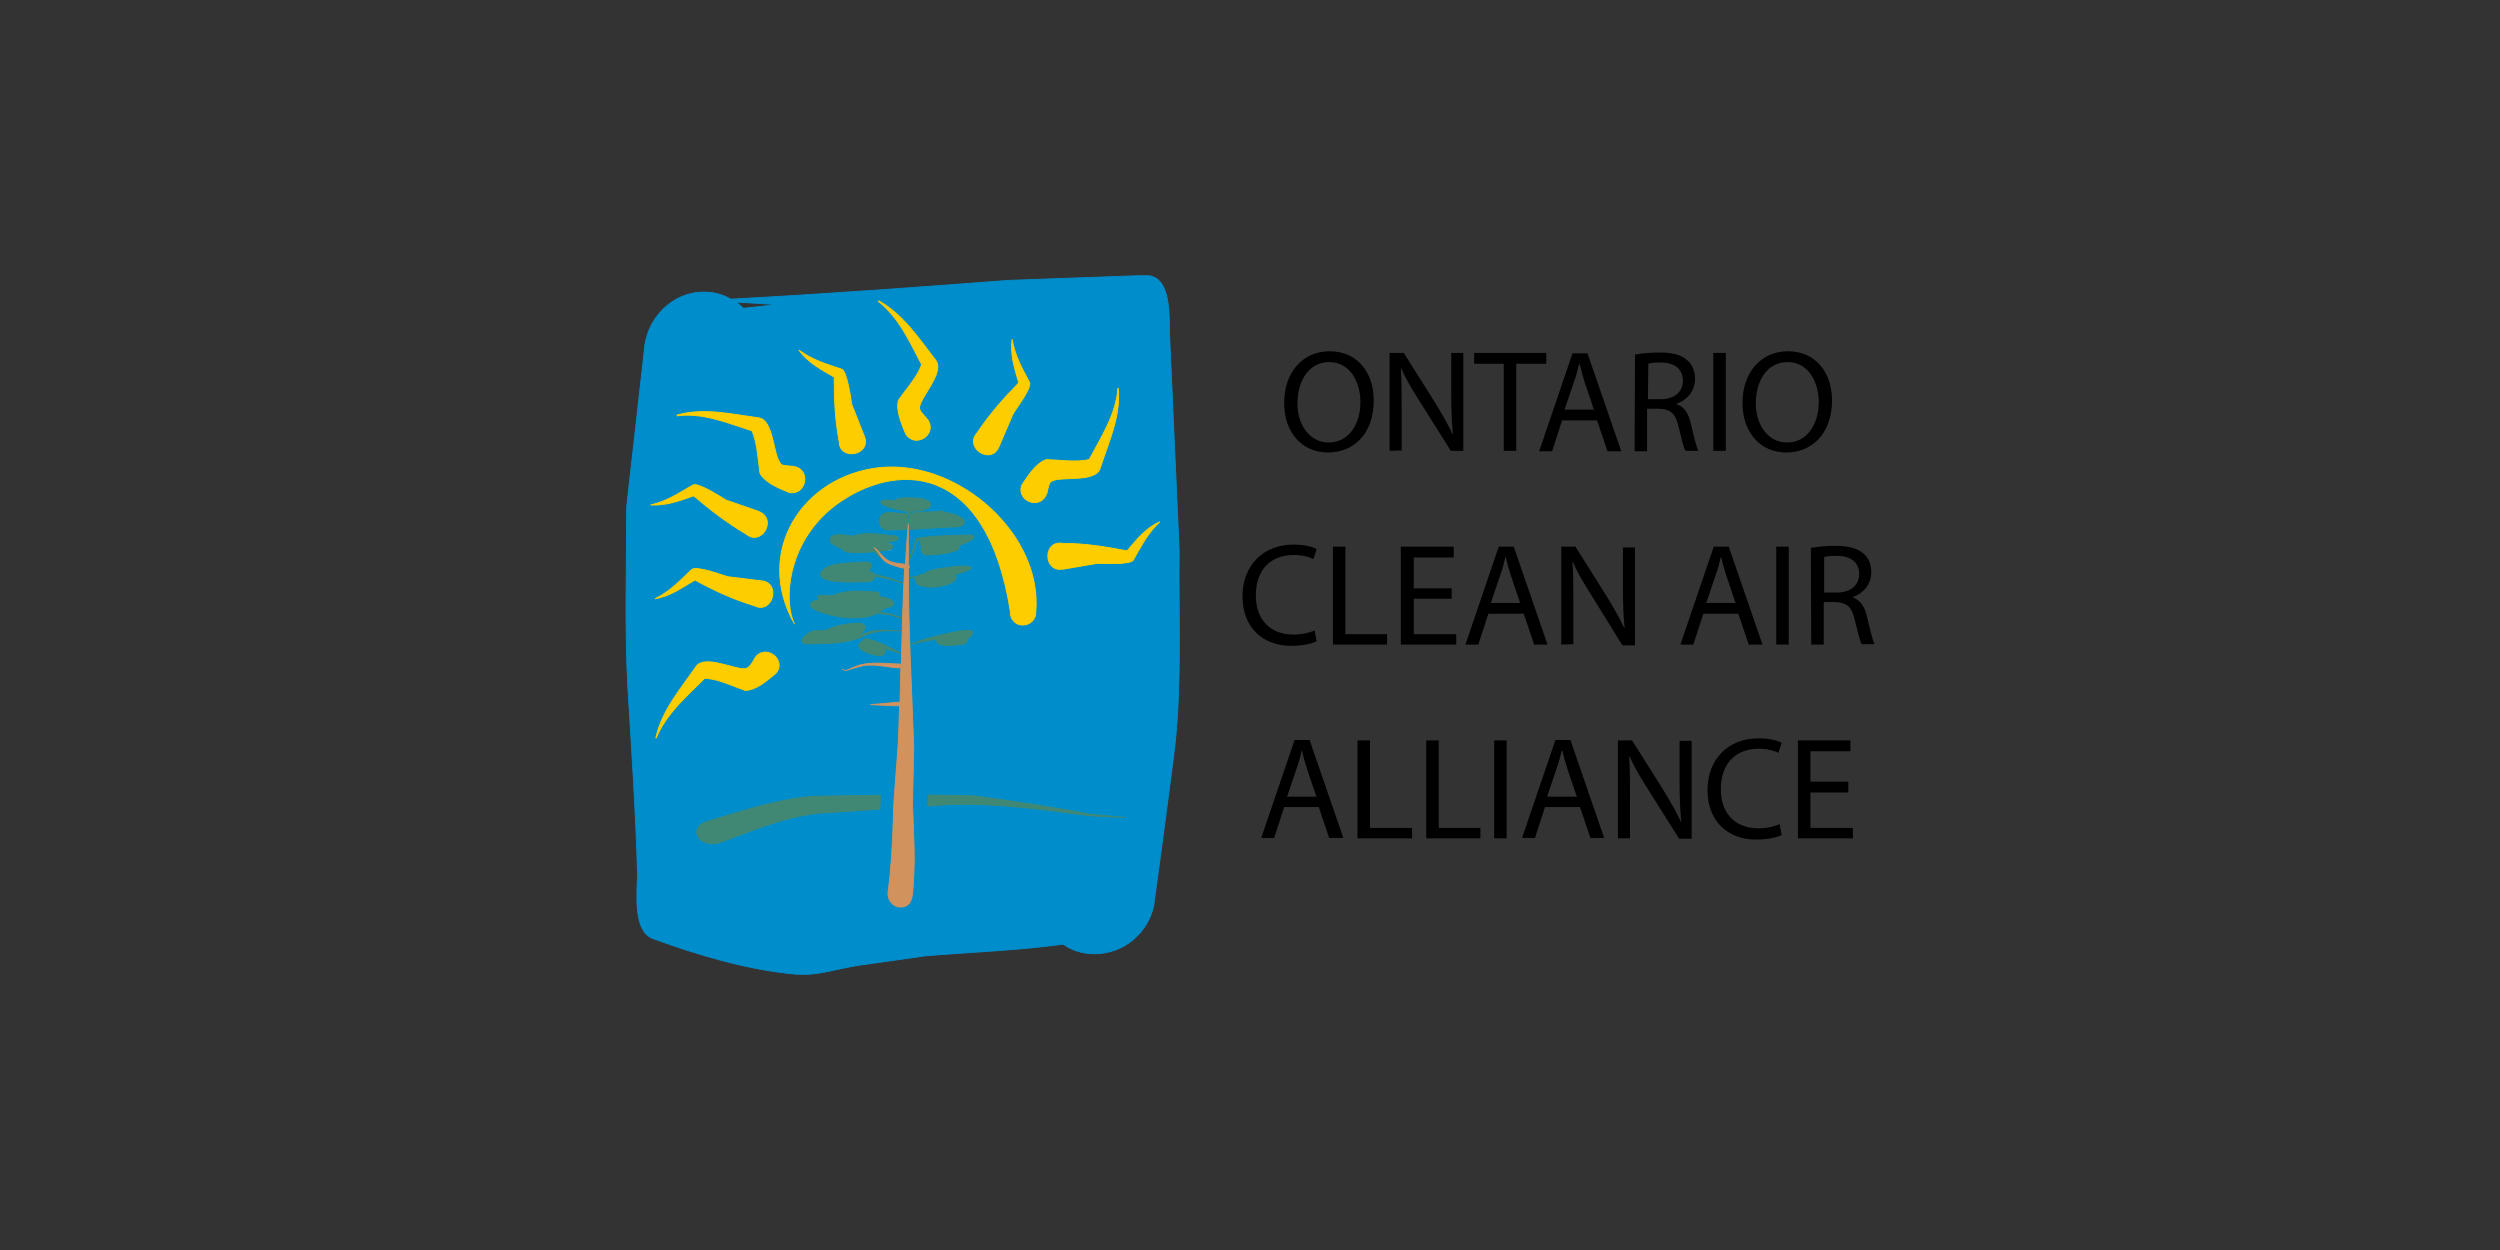
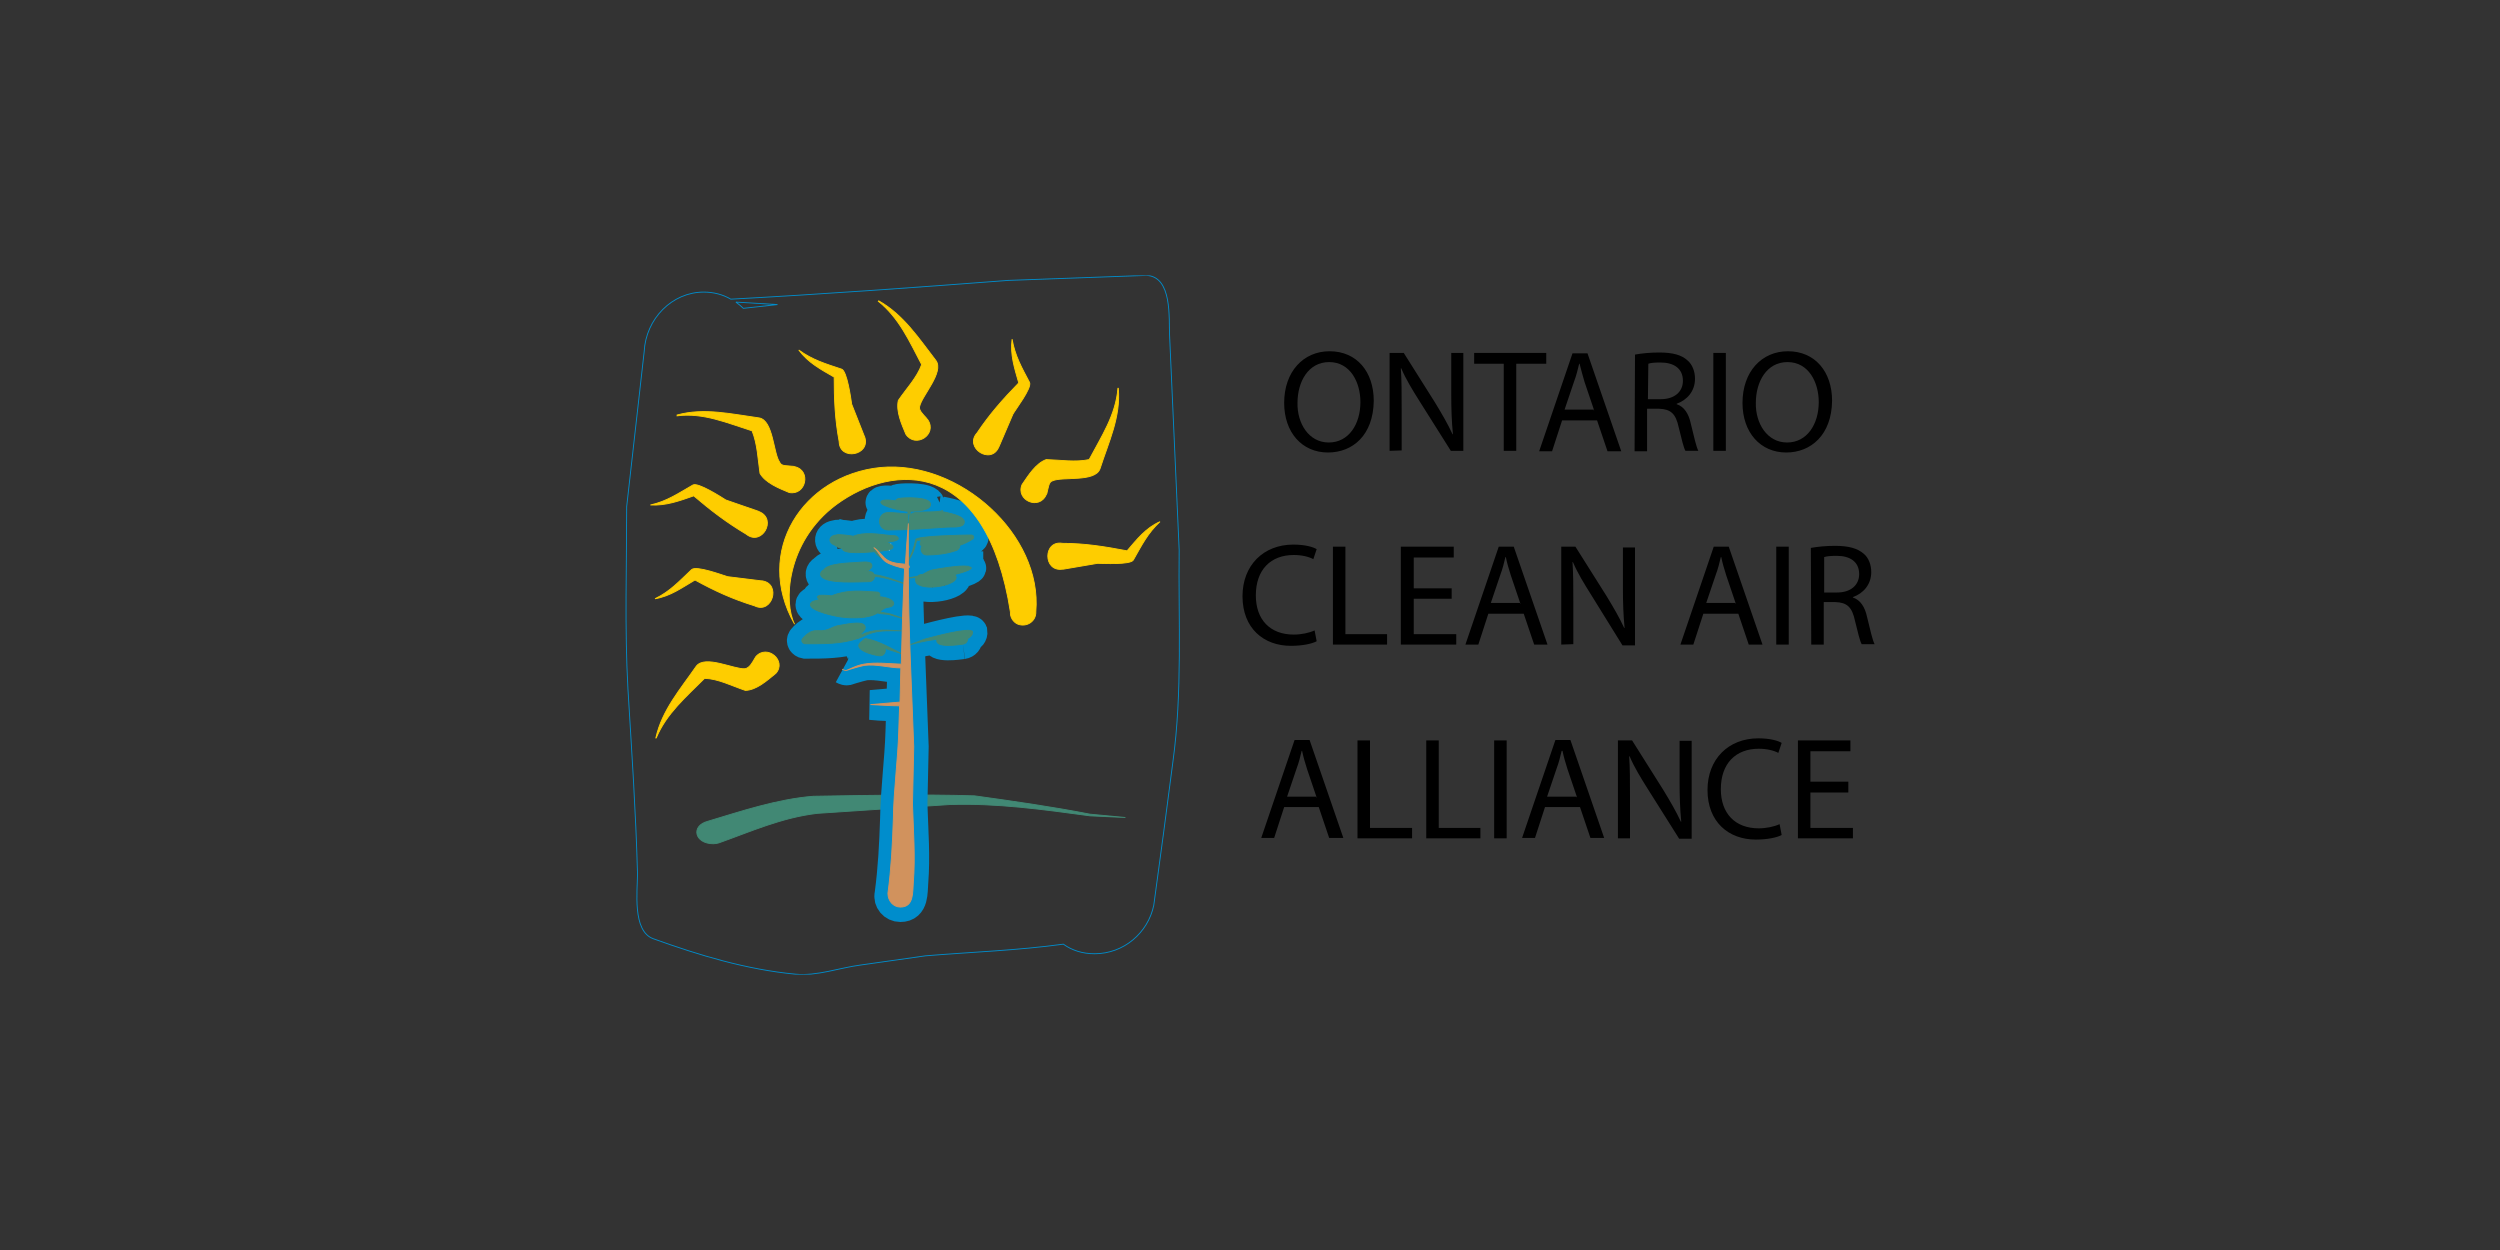
<svg xmlns="http://www.w3.org/2000/svg" xmlns:xlink="http://www.w3.org/1999/xlink" version="1.1" id="Layer_1" x="0px" y="0px" viewBox="0 0 600 300" style="enable-background:new 0 0 600 300;" xml:space="preserve">
  <rect x="0" y="0" width="600" height="300" fill="#333333" stroke="none" />
  <style type="text/css">
	
		.st0{clip-path:url(#SVGID_00000106848944063972593870000014393721313439101849_);fill-rule:evenodd;clip-rule:evenodd;fill:#008DCC;}
	
		.st1{clip-path:url(#SVGID_00000147189095805149623690000010401576410864844192_);fill:none;stroke:#008DCC;stroke-width:0.216;stroke-miterlimit:2.414;}
	
		.st2{clip-path:url(#SVGID_00000172433853994726353260000018258316691883565188_);fill-rule:evenodd;clip-rule:evenodd;fill:#418874;}
	
		.st3{clip-path:url(#SVGID_00000086654882669149319720000005783323113310155400_);fill:none;stroke:#418874;stroke-width:0.216;stroke-miterlimit:2.414;}
	
		.st4{clip-path:url(#SVGID_00000072256589726228090000000007244036767345052300_);fill-rule:evenodd;clip-rule:evenodd;fill:#362982;}
	
		.st5{clip-path:url(#SVGID_00000129899450077839781700000009239766488054891423_);fill:none;stroke:#008DCC;stroke-width:7.162;stroke-miterlimit:2.414;}
	
		.st6{clip-path:url(#SVGID_00000119839397026476661230000010793094854543436989_);fill-rule:evenodd;clip-rule:evenodd;fill:#FECD00;}
	
		.st7{clip-path:url(#SVGID_00000121980444997602820270000003285854788959963290_);fill:none;stroke:#FECD00;stroke-width:0.216;stroke-miterlimit:2.414;}
	
		.st8{clip-path:url(#SVGID_00000065035693729447338360000008029039450717832368_);fill-rule:evenodd;clip-rule:evenodd;fill:#FECD00;}
	
		.st9{clip-path:url(#SVGID_00000171718944823150764080000009941826205865676438_);fill:none;stroke:#FECD00;stroke-width:0.216;stroke-miterlimit:2.414;}
	
		.st10{clip-path:url(#SVGID_00000036251765998079399430000018222616874976426889_);fill-rule:evenodd;clip-rule:evenodd;fill:#FECD00;}
	
		.st11{clip-path:url(#SVGID_00000142858289176512031100000014971991402944553374_);fill:none;stroke:#FECD00;stroke-width:0.216;stroke-miterlimit:2.414;}
	
		.st12{clip-path:url(#SVGID_00000023990826961512649660000002707310253314731413_);fill-rule:evenodd;clip-rule:evenodd;fill:#FECD00;}
	
		.st13{clip-path:url(#SVGID_00000139282867164636006630000002363825596322305170_);fill:none;stroke:#FECD00;stroke-width:0.216;stroke-miterlimit:2.414;}
	
		.st14{clip-path:url(#SVGID_00000129173958220749085890000010086722697036676542_);fill-rule:evenodd;clip-rule:evenodd;fill:#FECD00;}
	
		.st15{clip-path:url(#SVGID_00000130622462447658377490000013672671803684199838_);fill:none;stroke:#FECD00;stroke-width:0.216;stroke-miterlimit:2.414;}
	
		.st16{clip-path:url(#SVGID_00000029005222064841121180000007114359187172373384_);fill-rule:evenodd;clip-rule:evenodd;fill:#FECD00;}
	
		.st17{clip-path:url(#SVGID_00000124859065839709634570000004800377193080046740_);fill:none;stroke:#FECD00;stroke-width:0.216;stroke-miterlimit:2.414;}
	
		.st18{clip-path:url(#SVGID_00000029028045541795366390000010516633152707261594_);fill-rule:evenodd;clip-rule:evenodd;fill:#FECD00;}
	
		.st19{clip-path:url(#SVGID_00000025420364710775919980000000079269059686404529_);fill:none;stroke:#FECD00;stroke-width:0.216;stroke-miterlimit:2.414;}
	
		.st20{clip-path:url(#SVGID_00000113316074208390756480000016008518751881348515_);fill-rule:evenodd;clip-rule:evenodd;fill:#FECD00;}
	
		.st21{clip-path:url(#SVGID_00000016057604410667915370000002706407619226787758_);fill:none;stroke:#FECD00;stroke-width:0.216;stroke-miterlimit:2.414;}
	
		.st22{clip-path:url(#SVGID_00000081619597439493534900000014215540136409808012_);fill-rule:evenodd;clip-rule:evenodd;fill:#FECD00;}
	
		.st23{clip-path:url(#SVGID_00000119795954779227240730000007652018321432254374_);fill:none;stroke:#FECD00;stroke-width:0.216;stroke-miterlimit:2.414;}
	
		.st24{clip-path:url(#SVGID_00000008839849461115141880000016829103166652822173_);fill-rule:evenodd;clip-rule:evenodd;fill:#FECD00;}
	
		.st25{clip-path:url(#SVGID_00000173147590680216388990000012504729308080925084_);fill:none;stroke:#FECD00;stroke-width:0.216;stroke-miterlimit:2.414;}
	
		.st26{clip-path:url(#SVGID_00000152234766371735503490000003350932353767885230_);fill-rule:evenodd;clip-rule:evenodd;fill:#FFFFFF;}
	
		.st27{clip-path:url(#SVGID_00000176741011569313815370000006617674097815642297_);fill:none;stroke:#FFFFFF;stroke-width:0.216;stroke-miterlimit:2.414;}
	
		.st28{clip-path:url(#SVGID_00000039844073450405208420000013827854463844496570_);fill-rule:evenodd;clip-rule:evenodd;fill:#FFFFFF;}
	
		.st29{clip-path:url(#SVGID_00000180365110337525326210000017989163357317624502_);fill:none;stroke:#FFFFFF;stroke-width:0.216;stroke-miterlimit:2.414;}
	
		.st30{clip-path:url(#SVGID_00000065752561704148825420000002775606790109983930_);fill-rule:evenodd;clip-rule:evenodd;fill:#FFFFFF;}
	
		.st31{clip-path:url(#SVGID_00000129177267254502755760000012658818877851375508_);fill:none;stroke:#FFFFFF;stroke-width:0.216;stroke-miterlimit:2.414;}
	
		.st32{clip-path:url(#SVGID_00000024713056928892153570000005404385296672600980_);fill-rule:evenodd;clip-rule:evenodd;fill:#FFFFFF;}
	
		.st33{clip-path:url(#SVGID_00000163761674528599823190000004827336220771423671_);fill:none;stroke:#FFFFFF;stroke-width:0.216;stroke-miterlimit:2.414;}
	
		.st34{clip-path:url(#SVGID_00000053510492479276665240000007651988784251307187_);fill-rule:evenodd;clip-rule:evenodd;fill:#FFFFFF;}
	
		.st35{clip-path:url(#SVGID_00000079472050115560326230000017719954734874588343_);fill:none;stroke:#FFFFFF;stroke-width:0.216;stroke-miterlimit:2.414;}
	
		.st36{clip-path:url(#SVGID_00000091004039504936251950000009430533759175577774_);fill-rule:evenodd;clip-rule:evenodd;fill:#FFFFFF;}
	
		.st37{clip-path:url(#SVGID_00000173138537334185187380000016423110670037376137_);fill:none;stroke:#FFFFFF;stroke-width:0.216;stroke-miterlimit:2.414;}
	
		.st38{clip-path:url(#SVGID_00000134934287219650874890000012245524113063134620_);fill-rule:evenodd;clip-rule:evenodd;fill:#FFFFFF;}
	
		.st39{clip-path:url(#SVGID_00000074403710838783756540000003628100707597984144_);fill:none;stroke:#FFFFFF;stroke-width:0.216;stroke-miterlimit:2.414;}
	
		.st40{clip-path:url(#SVGID_00000034811420777721166360000013928845971399293861_);fill-rule:evenodd;clip-rule:evenodd;fill:#FFFFFF;}
	
		.st41{clip-path:url(#SVGID_00000114775805313749385360000010218283806114888867_);fill:none;stroke:#FFFFFF;stroke-width:0.216;stroke-miterlimit:2.414;}
	
		.st42{clip-path:url(#SVGID_00000160910668759032691210000010251441280926986136_);fill-rule:evenodd;clip-rule:evenodd;fill:#FFFFFF;}
	
		.st43{clip-path:url(#SVGID_00000173151317627061653580000010756773443648974266_);fill:none;stroke:#FFFFFF;stroke-width:0.216;stroke-miterlimit:2.414;}
	
		.st44{clip-path:url(#SVGID_00000140708718206946325480000000886494015446736562_);fill-rule:evenodd;clip-rule:evenodd;fill:#FFFFFF;}
	
		.st45{clip-path:url(#SVGID_00000116917202042752392640000013374742586898603197_);fill:none;stroke:#FFFFFF;stroke-width:0.216;stroke-miterlimit:2.414;}
	
		.st46{clip-path:url(#SVGID_00000112601835564048668080000011023067601015052478_);fill-rule:evenodd;clip-rule:evenodd;fill:#418874;}
	
		.st47{clip-path:url(#SVGID_00000093163187533330192960000015000611200054325139_);fill:none;stroke:#418874;stroke-width:0.216;stroke-miterlimit:2.414;}
	
		.st48{clip-path:url(#SVGID_00000111889063595544794710000017276164289154385540_);fill:none;stroke:#FFFFFF;stroke-width:0.216;stroke-miterlimit:2.414;}
	
		.st49{clip-path:url(#SVGID_00000073001756402411400570000007867518488591666359_);fill-rule:evenodd;clip-rule:evenodd;fill:#D1925D;}
	
		.st50{clip-path:url(#SVGID_00000005956705639510922690000002613177237860932754_);fill:none;stroke:#D1925D;stroke-width:0.216;stroke-miterlimit:2.414;}
	.st51{clip-path:url(#SVGID_00000096027922196647799790000012950975508848304020_);}
	.st52{clip-path:url(#SVGID_00000139980840642756578760000017378195822583975082_);}
	.st53{clip-path:url(#SVGID_00000168114939286884242110000017082997626009621680_);}
	.st54{clip-path:url(#SVGID_00000174570828443097135850000013679741576569794187_);}
	.st55{clip-path:url(#SVGID_00000087377574902312267540000002575684367971581370_);}
	.st56{clip-path:url(#SVGID_00000120551891364505065890000001145991773783413396_);}
	.st57{clip-path:url(#SVGID_00000020365430727807241210000003294955860014291593_);}
	.st58{clip-path:url(#SVGID_00000094591791368757686770000003830024928314895520_);}
	.st59{clip-path:url(#SVGID_00000100348953450028697380000005075211310374463633_);}
	.st60{clip-path:url(#SVGID_00000106840614142596511080000002864932014154278528_);}
	.st61{clip-path:url(#SVGID_00000114065417806773947410000015390602849338920849_);}
	.st62{clip-path:url(#SVGID_00000013192755988793086170000011743708582122271935_);}
	.st63{clip-path:url(#SVGID_00000139294110428775797220000000940664833228721305_);}
	.st64{clip-path:url(#SVGID_00000065756672153417693440000000573521696588942519_);}
	.st65{clip-path:url(#SVGID_00000137116796711448877930000013200876075977947047_);}
	.st66{clip-path:url(#SVGID_00000166643293039715106170000001898182152475068288_);}
	.st67{clip-path:url(#SVGID_00000127041057887302832070000015693544809295497651_);}
	.st68{clip-path:url(#SVGID_00000060745017028875729840000010406060598639734704_);}
	.st69{clip-path:url(#SVGID_00000053529672426705291790000006617107597078471076_);}
	.st70{clip-path:url(#SVGID_00000121962478374074978660000009037744478390100912_);}
	.st71{clip-path:url(#SVGID_00000161608465508533225760000006050067787598381993_);}
	.st72{clip-path:url(#SVGID_00000164515955168029039600000005661142972478524321_);}
	.st73{clip-path:url(#SVGID_00000029756038037645449970000013504458100645204914_);}
</style>
  <g>
    <g>
      <g>
        <g>
          <defs>
-             <rect id="SVGID_1_" x="150" y="66.1" width="300" height="167.8" />
-           </defs>
+             </defs>
          <clipPath id="SVGID_00000061443818781211639370000012097007254365329045_">
            <use xlink:href="#SVGID_1_" style="overflow:visible;" />
          </clipPath>
          <path style="clip-path:url(#SVGID_00000061443818781211639370000012097007254365329045_);fill-rule:evenodd;clip-rule:evenodd;fill:#008DCC;" d="      M262.7,228.9c7,0,12.8-5,14.2-11.6l0,0c1.6-11.5,3.1-23,4.6-34.5c2.3-16.7,1.3-33.9,1.5-50.8l-2.3-51.5      c-0.2-4,0.7-14.2-5.6-14.4l-33.2,1.2c-22.2,1.7-44.3,3.3-66.5,4.5c-1.9-1.1-4.1-1.7-6.5-1.7c-7.6,0-13.9,6.4-14.3,14.3      l-4.2,37.2c0,14.5-0.5,29.2,0.3,43.7c0.9,14.8,1.9,29.5,2.3,44.4c0,4-1.3,13.8,3.8,15.6c11.1,4,22.4,7.4,34.1,8.5      c5.2,0.5,10.4-1.5,15.7-2.2l15.5-2.2c10.9-0.9,22.2-1.3,33.1-2.8C257.3,228.1,259.8,228.9,262.7,228.9 M176.6,72.5      c3.4,0.2,6.7,0.4,10,0.6l-8.2,0.9C177.9,73.5,177.3,73,176.6,72.5" />
        </g>
      </g>
    </g>
    <g>
      <g>
        <g>
          <defs>
            <rect id="SVGID_00000050634799427532224300000006968030141536819125_" x="150" y="66.1" width="300" height="167.8" />
          </defs>
          <clipPath id="SVGID_00000142876314926677191440000014844917664905439403_">
            <use xlink:href="#SVGID_00000050634799427532224300000006968030141536819125_" style="overflow:visible;" />
          </clipPath>
          <path style="clip-path:url(#SVGID_00000142876314926677191440000014844917664905439403_);fill:none;stroke:#008DCC;stroke-width:0.216;stroke-miterlimit:2.414;" d="      M262.7,228.9c7,0,12.8-5,14.2-11.6l0,0c1.6-11.5,3.1-23,4.6-34.5c2.3-16.7,1.3-33.9,1.5-50.8l-2.3-51.5      c-0.2-4,0.7-14.2-5.6-14.4l-33.2,1.2c-22.2,1.7-44.3,3.3-66.5,4.5c-1.9-1.1-4.1-1.7-6.5-1.7c-7.6,0-13.9,6.4-14.3,14.3      l-4.2,37.2c0,14.5-0.5,29.2,0.3,43.7c0.9,14.8,1.9,29.5,2.3,44.4c0,4-1.3,13.8,3.8,15.6c11.1,4,22.4,7.4,34.1,8.5      c5.2,0.5,10.4-1.5,15.7-2.2l15.5-2.2c10.9-0.9,22.2-1.3,33.1-2.8C257.3,228.1,259.8,228.9,262.7,228.9 M176.6,72.5      c3.4,0.2,6.7,0.4,10,0.6l-8.2,0.9C177.9,73.5,177.3,73,176.6,72.5" />
        </g>
      </g>
    </g>
    <g>
      <g>
        <g>
          <defs>
            <rect id="SVGID_00000013885447353038749140000006390086115195830955_" x="150" y="66.1" width="300" height="167.8" />
          </defs>
          <clipPath id="SVGID_00000075881725544197576110000011732235891492696194_">
            <use xlink:href="#SVGID_00000013885447353038749140000006390086115195830955_" style="overflow:visible;" />
          </clipPath>
          <path style="clip-path:url(#SVGID_00000075881725544197576110000011732235891492696194_);fill-rule:evenodd;clip-rule:evenodd;fill:#418874;" d="      M171.2,202.5c0.5,0,0.9-0.1,1.3-0.2l0,0c7.6-2.7,15.1-6.1,23.7-7.1l31.6-2.1c11.4-0.4,22.7,1.2,33.8,2.7l8.5,0.4l0,0l-8.5-0.8      c-9.2-1.8-18.4-3.1-27.7-4.4c-13-0.4-25.8-0.1-38.7,0.1c-8.7,0.7-17.3,3.6-25.3,6l0,0C165.7,198.2,166.7,202.5,171.2,202.5" />
        </g>
      </g>
    </g>
    <g>
      <g>
        <g>
          <defs>
            <rect id="SVGID_00000011749745884011409860000005537676305338464917_" x="150" y="66.1" width="300" height="167.8" />
          </defs>
          <clipPath id="SVGID_00000160881809554892348020000009348499635640901781_">
            <use xlink:href="#SVGID_00000011749745884011409860000005537676305338464917_" style="overflow:visible;" />
          </clipPath>
          <path style="clip-path:url(#SVGID_00000160881809554892348020000009348499635640901781_);fill:none;stroke:#418874;stroke-width:0.216;stroke-miterlimit:2.414;" d="      M171.2,202.5c0.5,0,0.9-0.1,1.3-0.2l0,0c7.6-2.7,15.1-6.1,23.7-7.1l31.6-2.1c11.4-0.4,22.7,1.2,33.8,2.7l8.5,0.4l0,0l-8.5-0.8      c-9.2-1.8-18.4-3.1-27.7-4.4c-13-0.4-25.8-0.1-38.7,0.1c-8.7,0.7-17.3,3.6-25.3,6l0,0C165.7,198.2,166.7,202.5,171.2,202.5z" />
        </g>
      </g>
    </g>
    <g>
      <g>
        <g>
          <defs>
            <rect id="SVGID_00000036943366194830964490000013114685771525833872_" x="150" y="66.1" width="300" height="167.8" />
          </defs>
          <clipPath id="SVGID_00000031918833355061432240000009647695584097758909_">
            <use xlink:href="#SVGID_00000036943366194830964490000013114685771525833872_" style="overflow:visible;" />
          </clipPath>
          <path style="clip-path:url(#SVGID_00000031918833355061432240000009647695584097758909_);fill-rule:evenodd;clip-rule:evenodd;fill:#362982;" d="      M216.1,217.7c3.3,0,2.9-3.7,3.1-5.9c0.5-6.2,0-12.5-0.2-18.8c0.1-4.6,0.2-9.2,0.3-13.8c-0.6-17.8-1.7-35.7-1.3-53.4c0-1,0-1,0,0      c-1.3,16.5-1.3,33.2-1.9,49.7c-0.2,7-1.2,14-1.3,21.1c-0.2,6.1-0.5,11.9-1.3,17.9C213.1,216.2,214.4,217.7,216.1,217.7       M216.8,160.4c1.2,0,0-1,0-1c-2.9-0.1-6.5-0.6-9.3,0c-1.1,0.2-2.1,0.6-3,1c-1.1,0.4-1.1,0.8-2.2,0.2l0,0      c1.1,0.6,1.1,0.2,2.3-0.1c1-0.3,2.1-0.6,3-0.8C210.6,159.4,213.8,160.4,216.8,160.4 M216.8,159.6c-0.3,0-0.5,0.2-0.5,0.5       M217.7,136.4c1.1,0,0.1-1,0.1-1c-1.5-0.2-3.4-0.2-4.6-0.9c-1.3-0.7-2.1-2.3-3.4-3.1l0,0c1.2,1,1.8,2.8,3,3.5      C213.8,135.7,216.5,136.4,217.7,136.4 M213.2,127.2c4.7,0,9.6-0.4,14.2-0.7c0.9-0.1,3.7,0.3,4-1c0.5-1.8-4.4-2.5-5.7-2.8      c0.2,0,0.4-0.1,0.6-0.2l0,0c-1.6,0.7-6.9,0-7.6,0.9c-1.8-0.1-3.9-0.4-5.6-0.4C210.4,123.1,210.4,127.2,213.2,127.2 M217.2,169.5      c0.7,0,0.6-1-0.1-1c-2.7,0.2-5.4,0.5-8.1,0.7l0,0C211.7,169.5,214.5,169.5,217.2,169.5 M211.2,157.4c0.9,0,1.5-0.9,1.2-1.8      c1.3,0.4,2.7,0.9,4,1.3c-2.5-1.3-5.6-3.1-8.5-3.6c-0.4-0.1-0.6,0.3-0.9,0.5C203.8,155.9,210.2,157.4,211.2,157.4 M231.1,154.6      c0.7-0.1,1.2-0.7,1.1-1.3c0.8-0.5,1.3-1,1.2-1.7c-0.5-1.2-9.6,1.3-11.5,1.8l-3.4,1.3c2.1-0.6,4.2-1,6.4-1.3      C224.1,155.7,230.3,154.7,231.1,154.6 M210.9,143.2c0.5-0.3,0.3-1-0.3-1.1c-4-0.2-7.1-0.7-11,0.9c-1.8-0.2-3.4-0.3-3.4,0.3      c0,0.2,0.2,0.4,0.6,0.6c-1,0.2-2.3,0.4-2.3,1.2c-0.1,1.6,6.4,2.9,7.5,3c2.3,0.3,6.5,0.4,8.6-1c0.9,0.3,1.8,0.2,2.8,0.4l4.6,1.3      l-4.5-1.5c-0.8-0.2-1.7-0.2-2.4-0.5c0.4-0.3,0.8-0.6,1.2-0.8c0.7-0.4,2.2-0.1,2.2-1.3C214.2,143.8,212.5,143.3,210.9,143.2       M198.4,145.2c0.5-0.2,0.9-0.4,1.3-0.6c1.5,0.2,2.9,0,4.4-0.2c1.2,0.3,2.4,0.8,3.5,1.3c-1.8,0.4-3.9,0.4-5.7,0.4L198.4,145.2       M208.1,145.6c-0.9-0.6-1.8-1.1-2.9-1.5c1-0.2,2.1-0.6,3-0.7c-0.7,0.6-0.6,1.6,0.1,2.1L208.1,145.6 M207.6,150.3      c-0.5-1.6-5.6-0.2-6.7-0.1c-1.1,0.3-1.9,0.9-3,1.1c-1,0.2-2.1-0.1-2.9,0.2c-1,0.3-1.8,1.1-2.4,1.8c-0.4,0.5,0,1.1,0.6,1.2      c4.6,0,8.5,0,12.8-1.3c1-0.3,1.8-0.9,2.9-1.2c2.3-0.8,5-0.6,7.5-0.6c-2.4-0.1-5.2-0.4-7.6,0.2c-0.9,0.2-1.8,0.7-2.8,1      C207,151.8,207.9,151,207.6,150.3 M202.7,152.2c-0.1,0.4,0,0.8,0.3,1.1c-2.7,0.4-5.2,0.3-8,0.1c0.4-0.1,0.8-0.1,1.7-0.1      C198.7,153,200.7,152.3,202.7,152.2 M217.9,122.8c0,1.8,0,3.5,0.1,5.4c0.1-1.8,0.2-3.5,0.4-5.4c1.7,0,5.1-0.2,4.8-1.8      c-0.2-1.7-6.2-1.5-7.4-1.3c-0.4,0-0.8,0.3-1,0.6c-1.7-0.3-3.4-0.3-3.5,0.3C211.2,121.5,216.9,122.7,217.9,122.8 M213.8,130.5      l-0.4,1.6L213.8,130.5 M200.8,128.4c0.1-0.3,3.6,0.2,4,0.3l0,0l0,0c2.5-1.1,6.1-0.5,8.7-0.2c0.6,0.1,1.3-0.1,1.8,0.3      c1,0.8-0.7,1.2-2.7,1.3c1.1,0.4,2.9,1.3,0.6,1.9l0,0c0,0-2.5,0.4-2.9,0.4c1.1,2.1,4.2,2.7,6.3,3.4c-2.7-0.8-5-1.2-6.7-3.4      c-1.6,0.1-7.6,0.8-7.8-0.8c-0.7-0.1-1.3-0.4-1.8-0.8C198.7,130.3,198.8,128.5,200.8,128.4 M206.5,130.6c1,0,1.9,0.1,2.9,0.1      v-0.1c-0.8-0.4-1.7-0.8-2.5-1C207,129.9,206.8,130.4,206.5,130.6 M208.6,129.8c-0.3-0.4,0-0.7,0.4-0.9c-0.8-0.1-1.5,0.1-2.3,0.2      C207.4,129.3,208,129.4,208.6,129.8 M216.7,135.8L216.7,135.8 M208.6,139.6c0.8,0,1.3-0.7,1.3-1.3c2.7,0.3,5,1.1,7.5,1.9      c-2.5-1-4.9-1.9-7.6-2.3c-0.4-0.9-1.2-0.7-1.9-0.7c0.9-0.5,1.6-1.1,1.3-1.7c-0.3-1-3-0.5-3.7-0.5c-1.6,0.1-6.9,0.2-7.8,1.8      c-0.6,0.2-1,0.9-0.6,1.5C198.4,140.2,206.2,139.6,208.6,139.6 M200.2,136.7c1.6-0.6,3.4-0.4,5.1-0.4      C203.9,137,201.7,136.7,200.2,136.7 M222.4,133.2c2.1,0,4.9-0.3,6.8-1l0,0c0.5-1.2,0.7-1.8,0,0c0.5,0,1.3-0.7,1.1-1.3      c1.1-0.4,2.2-0.9,3.1-1.5c0.5-0.3,0.3-1-0.3-1c-1.5,0-13.1,0.2-13.3,1.1c-0.6,2.3-0.9,3.4-2.1,5.5c1.3-1.8,1.8-3.1,2.3-5.3      l1.5-0.1c-0.8,0.3-0.9,1.1-0.2,1.5C220.7,131.7,221.2,133.2,222.4,133.2 M222.9,129.4c2.5,0.2,5.4,0.8,8,0H222.9 M229.1,137.9      L229.1,137.9c2.1-0.5,5.5-1.6,3.3-1.9v-0.1h-0.2c-1.9-0.3-7.5,0.7-8.5,0.9c-0.8,0.2-1.6,0.7-2.3,1.1c-0.4-0.1-0.9,0.1-1.2,0.4      c-0.9,0.2-1.8,0.3-2.8,0.5c0.9-0.1,1.7-0.1,2.5-0.3c-0.3,0.5-0.2,1.2,0.2,1.6l0,0C222.6,142.1,231.4,140,229.1,137.9       M221.9,138.1L221.9,138.1l0.3-0.2C222,138,221.9,138,221.9,138.1" />
        </g>
      </g>
    </g>
    <g>
      <g>
        <g>
          <defs>
            <rect id="SVGID_00000135679669620357549240000013571871325480944770_" x="150" y="66.1" width="300" height="167.8" />
          </defs>
          <clipPath id="SVGID_00000139274296216901718110000011144181444273939879_">
            <use xlink:href="#SVGID_00000135679669620357549240000013571871325480944770_" style="overflow:visible;" />
          </clipPath>
          <path style="clip-path:url(#SVGID_00000139274296216901718110000011144181444273939879_);fill:none;stroke:#008DCC;stroke-width:7.162;stroke-miterlimit:2.414;" d="      M216.1,217.7c3.3,0,2.9-3.7,3.1-5.9c0.5-6.2,0-12.5-0.2-18.8c0.1-4.6,0.2-9.2,0.3-13.8c-0.6-17.8-1.7-35.7-1.3-53.4c0-1,0-1,0,0      c-1.3,16.5-1.3,33.2-1.9,49.7c-0.2,7-1.2,14-1.3,21.1c-0.2,6.1-0.5,11.9-1.3,17.9C213.1,216.2,214.4,217.7,216.1,217.7       M216.8,160.4c1.2,0,0-1,0-1c-2.9-0.1-6.5-0.6-9.3,0c-1.1,0.2-2.1,0.6-3,1c-1.1,0.4-1.1,0.8-2.2,0.2l0,0      c1.1,0.6,1.1,0.2,2.3-0.1c1-0.3,2.1-0.6,3-0.8C210.6,159.4,213.8,160.4,216.8,160.4 M216.8,159.6c-0.3,0-0.5,0.2-0.5,0.5       M217.7,136.4c1.1,0,0.1-1,0.1-1c-1.5-0.2-3.4-0.2-4.6-0.9c-1.3-0.7-2.1-2.3-3.4-3.1l0,0c1.2,1,1.8,2.8,3,3.5      C213.8,135.7,216.5,136.4,217.7,136.4 M213.2,127.2c4.7,0,9.6-0.4,14.2-0.7c0.9-0.1,3.7,0.3,4-1c0.5-1.8-4.4-2.5-5.7-2.8      c0.2,0,0.4-0.1,0.6-0.2l0,0c-1.6,0.7-6.9,0-7.6,0.9c-1.8-0.1-3.9-0.4-5.6-0.4C210.4,123.1,210.4,127.2,213.2,127.2 M217.2,169.5      c0.7,0,0.6-1-0.1-1c-2.7,0.2-5.4,0.5-8.1,0.7l0,0C211.7,169.5,214.5,169.5,217.2,169.5 M211.2,157.4c0.9,0,1.5-0.9,1.2-1.8      c1.3,0.4,2.7,0.9,4,1.3c-2.5-1.3-5.6-3.1-8.5-3.6c-0.4-0.1-0.6,0.3-0.9,0.5C203.8,155.9,210.2,157.4,211.2,157.4 M231.1,154.6      c0.7-0.1,1.2-0.7,1.1-1.3c0.8-0.5,1.3-1,1.2-1.7c-0.5-1.2-9.6,1.3-11.5,1.8l-3.4,1.3c2.1-0.6,4.2-1,6.4-1.3      C224.1,155.7,230.3,154.7,231.1,154.6 M210.9,143.2c0.5-0.3,0.3-1-0.3-1.1c-4-0.2-7.1-0.7-11,0.9c-1.8-0.2-3.4-0.3-3.4,0.3      c0,0.2,0.2,0.4,0.6,0.6c-1,0.2-2.3,0.4-2.3,1.2c-0.1,1.6,6.4,2.9,7.5,3c2.3,0.3,6.5,0.4,8.6-1c0.9,0.3,1.8,0.2,2.8,0.4l4.6,1.3      l-4.5-1.5c-0.8-0.2-1.7-0.2-2.4-0.5c0.4-0.3,0.8-0.6,1.2-0.8c0.7-0.4,2.2-0.1,2.2-1.3C214.2,143.8,212.5,143.3,210.9,143.2       M198.4,145.2c0.5-0.2,0.9-0.4,1.3-0.6c1.5,0.2,2.9,0,4.4-0.2c1.2,0.3,2.4,0.8,3.5,1.3c-1.8,0.4-3.9,0.4-5.7,0.4L198.4,145.2       M208.1,145.6c-0.9-0.6-1.8-1.1-2.9-1.5c1-0.2,2.1-0.6,3-0.7c-0.7,0.6-0.6,1.6,0.1,2.1L208.1,145.6 M207.6,150.3      c-0.5-1.6-5.6-0.2-6.7-0.1c-1.1,0.3-1.9,0.9-3,1.1c-1,0.2-2.1-0.1-2.9,0.2c-1,0.3-1.8,1.1-2.4,1.8c-0.4,0.5,0,1.1,0.6,1.2      c4.6,0,8.5,0,12.8-1.3c1-0.3,1.8-0.9,2.9-1.2c2.3-0.8,5-0.6,7.5-0.6c-2.4-0.1-5.2-0.4-7.6,0.2c-0.9,0.2-1.8,0.7-2.8,1      C207,151.8,207.9,151,207.6,150.3 M202.7,152.2c-0.1,0.4,0,0.8,0.3,1.1c-2.7,0.4-5.2,0.3-8,0.1c0.4-0.1,0.8-0.1,1.7-0.1      C198.7,153,200.7,152.3,202.7,152.2 M217.9,122.8c0,1.8,0,3.5,0.1,5.4c0.1-1.8,0.2-3.5,0.4-5.4c1.7,0,5.1-0.2,4.8-1.8      c-0.2-1.7-6.2-1.5-7.4-1.3c-0.4,0-0.8,0.3-1,0.6c-1.7-0.3-3.4-0.3-3.5,0.3C211.2,121.5,216.9,122.7,217.9,122.8 M213.8,130.5      l-0.4,1.6L213.8,130.5 M200.8,128.4c0.1-0.3,3.6,0.2,4,0.3l0,0l0,0c2.5-1.1,6.1-0.5,8.7-0.2c0.6,0.1,1.3-0.1,1.8,0.3      c1,0.8-0.7,1.2-2.7,1.3c1.1,0.4,2.9,1.3,0.6,1.9l0,0c0,0-2.5,0.4-2.9,0.4c1.1,2.1,4.2,2.7,6.3,3.4c-2.7-0.8-5-1.2-6.7-3.4      c-1.6,0.1-7.6,0.8-7.8-0.8c-0.7-0.1-1.3-0.4-1.8-0.8C198.7,130.3,198.8,128.5,200.8,128.4 M206.5,130.6c1,0,1.9,0.1,2.9,0.1      v-0.1c-0.8-0.4-1.7-0.8-2.5-1C207,129.9,206.8,130.4,206.5,130.6 M208.6,129.8c-0.3-0.4,0-0.7,0.4-0.9c-0.8-0.1-1.5,0.1-2.3,0.2      C207.4,129.3,208,129.4,208.6,129.8 M216.7,135.8L216.7,135.8 M208.6,139.6c0.8,0,1.3-0.7,1.3-1.3c2.7,0.3,5,1.1,7.5,1.9      c-2.5-1-4.9-1.9-7.6-2.3c-0.4-0.9-1.2-0.7-1.9-0.7c0.9-0.5,1.6-1.1,1.3-1.7c-0.3-1-3-0.5-3.7-0.5c-1.6,0.1-6.9,0.2-7.8,1.8      c-0.6,0.2-1,0.9-0.6,1.5C198.4,140.2,206.2,139.6,208.6,139.6 M200.2,136.7c1.6-0.6,3.4-0.4,5.1-0.4      C203.9,137,201.7,136.7,200.2,136.7 M222.4,133.2c2.1,0,4.9-0.3,6.8-1l0,0c0.5-1.2,0.7-1.8,0,0c0.5,0,1.3-0.7,1.1-1.3      c1.1-0.4,2.2-0.9,3.1-1.5c0.5-0.3,0.3-1-0.3-1c-1.5,0-13.1,0.2-13.3,1.1c-0.6,2.3-0.9,3.4-2.1,5.5c1.3-1.8,1.8-3.1,2.3-5.3      l1.5-0.1c-0.8,0.3-0.9,1.1-0.2,1.5C220.7,131.7,221.2,133.2,222.4,133.2 M222.9,129.4c2.5,0.2,5.4,0.8,8,0H222.9 M229.1,137.9      L229.1,137.9c2.1-0.5,5.5-1.6,3.3-1.9v-0.1h-0.2c-1.9-0.3-7.5,0.7-8.5,0.9c-0.8,0.2-1.6,0.7-2.3,1.1c-0.4-0.1-0.9,0.1-1.2,0.4      c-0.9,0.2-1.8,0.3-2.8,0.5c0.9-0.1,1.7-0.1,2.5-0.3c-0.3,0.5-0.2,1.2,0.2,1.6l0,0C222.6,142.1,231.4,140,229.1,137.9       M221.9,138.1L221.9,138.1l0.3-0.2C222,138,221.9,138,221.9,138.1" />
        </g>
      </g>
    </g>
    <g>
      <g>
        <g>
          <defs>
            <rect id="SVGID_00000071537726971197973670000006011198566829683358_" x="150" y="66.1" width="300" height="167.8" />
          </defs>
          <clipPath id="SVGID_00000074415505939793432250000006333954070875823517_">
            <use xlink:href="#SVGID_00000071537726971197973670000006011198566829683358_" style="overflow:visible;" />
          </clipPath>
          <path style="clip-path:url(#SVGID_00000074415505939793432250000006333954070875823517_);fill-rule:evenodd;clip-rule:evenodd;fill:#FECD00;" d="      M244.3,149.8c-1.2-0.5-1.9-1.8-1.8-2.9c-5.7-36.7-27.9-36-41.8-25.8c-12.2,9.1-12.6,23.7-10,28.7c-9.9-17.5,2-35.7,20.6-37.6      c19-1.8,38.9,16.2,37.3,34.6l0,0C248.7,149.1,246.4,150.6,244.3,149.8 M248.7,150.5L248.7,150.5" />
        </g>
      </g>
    </g>
    <g>
      <g>
        <g>
          <defs>
            <rect id="SVGID_00000135664763184510011640000015592792995673618079_" x="150" y="66.1" width="300" height="167.8" />
          </defs>
          <clipPath id="SVGID_00000005963935480839226900000013830758537967982262_">
            <use xlink:href="#SVGID_00000135664763184510011640000015592792995673618079_" style="overflow:visible;" />
          </clipPath>
          <path style="clip-path:url(#SVGID_00000005963935480839226900000013830758537967982262_);fill:none;stroke:#FECD00;stroke-width:0.216;stroke-miterlimit:2.414;" d="      M244.3,149.8c-1.2-0.5-1.9-1.8-1.8-2.9c-5.7-36.7-27.9-36-41.8-25.8c-12.2,9.1-12.6,23.7-10,28.7c-9.9-17.5,2-35.7,20.6-37.6      c19-1.8,38.9,16.2,37.3,34.6l0,0C248.7,149.1,246.4,150.6,244.3,149.8 M248.7,150.5L248.7,150.5" />
        </g>
      </g>
    </g>
    <g>
      <g>
        <g>
          <defs>
            <rect id="SVGID_00000006699947129928624030000016099285021344426656_" x="150" y="66.1" width="300" height="167.8" />
          </defs>
          <clipPath id="SVGID_00000015343976425274273780000006953531104914626491_">
            <use xlink:href="#SVGID_00000006699947129928624030000016099285021344426656_" style="overflow:visible;" />
          </clipPath>
          <path style="clip-path:url(#SVGID_00000015343976425274273780000006953531104914626491_);fill-rule:evenodd;clip-rule:evenodd;fill:#FECD00;" d="      M251.3,118.2c0,0.2-0.1,0.4-0.2,0.5c-1.7,3.9-7.4,1.3-5.8-2.4l0,0c1.5-2.2,3.3-5.1,5.8-6c3.4,0.1,7,0.7,10.3,0      c2.9-5.5,6.4-10.7,6.9-17.1h0.1c0.6,6.9-2.3,12.8-4.4,19.3c-1.2,3.3-9,1.8-11.4,2.9C251.7,115.6,251.6,117.1,251.3,118.2" />
        </g>
      </g>
    </g>
    <g>
      <g>
        <g>
          <defs>
            <rect id="SVGID_00000006694630104970738020000012538226729363175836_" x="150" y="66.1" width="300" height="167.8" />
          </defs>
          <clipPath id="SVGID_00000054981077497304077670000009233084969285969066_">
            <use xlink:href="#SVGID_00000006694630104970738020000012538226729363175836_" style="overflow:visible;" />
          </clipPath>
          <path style="clip-path:url(#SVGID_00000054981077497304077670000009233084969285969066_);fill:none;stroke:#FECD00;stroke-width:0.216;stroke-miterlimit:2.414;" d="      M251.3,118.2c0,0.2-0.1,0.4-0.2,0.5c-1.7,3.9-7.4,1.3-5.8-2.4l0,0c1.5-2.2,3.3-5.1,5.8-6c3.4,0.1,7,0.7,10.3,0      c2.9-5.5,6.4-10.7,6.9-17.1h0.1c0.6,6.9-2.3,12.8-4.4,19.3c-1.2,3.3-9,1.8-11.4,2.9C251.7,115.6,251.6,117.1,251.3,118.2z" />
        </g>
      </g>
    </g>
    <g>
      <g>
        <g>
          <defs>
            <rect id="SVGID_00000160877537351941682700000008652644067067401899_" x="150" y="66.1" width="300" height="167.8" />
          </defs>
          <clipPath id="SVGID_00000144296711557289126250000012899518948392599728_">
            <use xlink:href="#SVGID_00000160877537351941682700000008652644067067401899_" style="overflow:visible;" />
          </clipPath>
          <path style="clip-path:url(#SVGID_00000144296711557289126250000012899518948392599728_);fill-rule:evenodd;clip-rule:evenodd;fill:#FECD00;" d="      M255.2,136.6H255c-4.7,0.7-4.7-7,0-6.2c5.4,0,10.2,0.8,15.5,1.8c2.4-2.8,4.5-5.5,7.9-7l0,0c-3,2.8-4.4,5.7-6.4,9.2      c-0.7,1.2-7.4,0.8-8.6,0.8L255.2,136.6z" />
        </g>
      </g>
    </g>
    <g>
      <g>
        <g>
          <defs>
            <rect id="SVGID_00000013160519541009360700000015227545988985809034_" x="150" y="66.1" width="300" height="167.8" />
          </defs>
          <clipPath id="SVGID_00000022524339389430769640000018254871435752441217_">
            <use xlink:href="#SVGID_00000013160519541009360700000015227545988985809034_" style="overflow:visible;" />
          </clipPath>
          <path style="clip-path:url(#SVGID_00000022524339389430769640000018254871435752441217_);fill:none;stroke:#FECD00;stroke-width:0.216;stroke-miterlimit:2.414;" d="      M255.2,136.6H255c-4.7,0.7-4.7-7,0-6.2c5.4,0,10.2,0.8,15.5,1.8c2.4-2.8,4.5-5.5,7.9-7l0,0c-3,2.8-4.4,5.7-6.4,9.2      c-0.7,1.2-7.4,0.8-8.6,0.8L255.2,136.6z" />
        </g>
      </g>
    </g>
    <g>
      <g>
        <g>
          <defs>
            <rect id="SVGID_00000129928141487214949330000001600208140993228730_" x="150" y="66.1" width="300" height="167.8" />
          </defs>
          <clipPath id="SVGID_00000010991948397549403650000016795827915435014298_">
            <use xlink:href="#SVGID_00000129928141487214949330000001600208140993228730_" style="overflow:visible;" />
          </clipPath>
          <path style="clip-path:url(#SVGID_00000010991948397549403650000016795827915435014298_);fill-rule:evenodd;clip-rule:evenodd;fill:#FECD00;" d="      M222.3,100.3c0.1,0.1,0.2,0.3,0.4,0.5l0,0c2.3,3.5-3,6.9-5.3,3.4l0,0c-1-2.4-2.4-5.5-1.8-8.1c1.9-2.8,4.5-5.5,5.6-8.6      c-2.9-5.5-5.4-11.2-10.4-15.2l0.1-0.1c6,3.4,9.6,9,13.7,14.3c2.1,2.8-3.4,8.5-3.9,11.1C220.5,98.5,221.5,99.4,222.3,100.3" />
        </g>
      </g>
    </g>
    <g>
      <g>
        <g>
          <defs>
            <rect id="SVGID_00000068648088813492607270000009463902262648729274_" x="150" y="66.1" width="300" height="167.8" />
          </defs>
          <clipPath id="SVGID_00000012443680573965957090000018237588191828627602_">
            <use xlink:href="#SVGID_00000068648088813492607270000009463902262648729274_" style="overflow:visible;" />
          </clipPath>
          <path style="clip-path:url(#SVGID_00000012443680573965957090000018237588191828627602_);fill:none;stroke:#FECD00;stroke-width:0.216;stroke-miterlimit:2.414;" d="      M222.3,100.3c0.1,0.1,0.2,0.3,0.4,0.5l0,0c2.3,3.5-3,6.9-5.3,3.4l0,0c-1-2.4-2.4-5.5-1.8-8.1c1.9-2.8,4.5-5.5,5.6-8.6      c-2.9-5.5-5.4-11.2-10.4-15.2l0.1-0.1c6,3.4,9.6,9,13.7,14.3c2.1,2.8-3.4,8.5-3.9,11.1C220.5,98.5,221.5,99.4,222.3,100.3z" />
        </g>
      </g>
    </g>
    <g>
      <g>
        <g>
          <defs>
            <rect id="SVGID_00000019668518668487586830000014684789856990491557_" x="150" y="66.1" width="300" height="167.8" />
          </defs>
          <clipPath id="SVGID_00000074437713558054405240000010214399600140710328_">
            <use xlink:href="#SVGID_00000019668518668487586830000014684789856990491557_" style="overflow:visible;" />
          </clipPath>
          <path style="clip-path:url(#SVGID_00000074437713558054405240000010214399600140710328_);fill-rule:evenodd;clip-rule:evenodd;fill:#FECD00;" d="      M239.8,107.1l-0.1,0.2c-1.9,4.4-8.4,0.1-5.2-3.4c3-4.5,6.2-8.1,10-12c-1-3.5-2.1-6.8-1.6-10.5l0,0c0.7,4,2.3,6.8,4.2,10.4      c0.6,1.3-3.4,6.5-4,7.6L239.8,107.1z" />
        </g>
      </g>
    </g>
    <g>
      <g>
        <g>
          <defs>
            <rect id="SVGID_00000010284107863572001770000015575287551795862418_" x="150" y="66.1" width="300" height="167.8" />
          </defs>
          <clipPath id="SVGID_00000038394571279113218750000000129626691219547291_">
            <use xlink:href="#SVGID_00000010284107863572001770000015575287551795862418_" style="overflow:visible;" />
          </clipPath>
          <path style="clip-path:url(#SVGID_00000038394571279113218750000000129626691219547291_);fill:none;stroke:#FECD00;stroke-width:0.216;stroke-miterlimit:2.414;" d="      M239.8,107.1l-0.1,0.2c-1.9,4.4-8.4,0.1-5.2-3.4c3-4.5,6.2-8.1,10-12c-1-3.5-2.1-6.8-1.6-10.5l0,0c0.7,4,2.3,6.8,4.2,10.4      c0.6,1.3-3.4,6.5-4,7.6L239.8,107.1z" />
        </g>
      </g>
    </g>
    <g>
      <g>
        <g>
          <defs>
            <rect id="SVGID_00000065074579409388122410000005733820907092498587_" x="150" y="66.1" width="300" height="167.8" />
          </defs>
          <clipPath id="SVGID_00000107552629514692220380000013649798435652394165_">
            <use xlink:href="#SVGID_00000065074579409388122410000005733820907092498587_" style="overflow:visible;" />
          </clipPath>
          <path style="clip-path:url(#SVGID_00000107552629514692220380000013649798435652394165_);fill-rule:evenodd;clip-rule:evenodd;fill:#FECD00;" d="      M190.1,111.9c0.2,0,0.4,0,0.6,0.1l0,0c4.1,0.9,2.7,7-1.3,6.2l0,0c-2.4-1-5.7-2.3-7-4.6c-0.5-3.4-0.6-7-1.9-10.2      c-6-1.9-11.7-4.4-18-3.6v-0.2c6.5-1.8,13.1-0.2,19.7,0.7c3.4,0.6,3.4,8.5,4.9,10.6C187.5,112,188.9,111.7,190.1,111.9" />
        </g>
      </g>
    </g>
    <g>
      <g>
        <g>
          <defs>
            <rect id="SVGID_00000084510522554530018240000005884267251748716216_" x="150" y="66.1" width="300" height="167.8" />
          </defs>
          <clipPath id="SVGID_00000161601647966786407330000002299783256421561988_">
            <use xlink:href="#SVGID_00000084510522554530018240000005884267251748716216_" style="overflow:visible;" />
          </clipPath>
          <path style="clip-path:url(#SVGID_00000161601647966786407330000002299783256421561988_);fill:none;stroke:#FECD00;stroke-width:0.216;stroke-miterlimit:2.414;" d="      M190.1,111.9c0.2,0,0.4,0,0.6,0.1l0,0c4.1,0.9,2.7,7-1.3,6.2l0,0c-2.4-1-5.7-2.3-7-4.6c-0.5-3.4-0.6-7-1.9-10.2      c-6-1.9-11.7-4.4-18-3.6v-0.2c6.5-1.8,13.1-0.2,19.7,0.7c3.4,0.6,3.4,8.5,4.9,10.6C187.5,112,188.9,111.7,190.1,111.9z" />
        </g>
      </g>
    </g>
    <g>
      <g>
        <g>
          <defs>
            <rect id="SVGID_00000044894881536711194790000016360402924054696600_" x="150" y="66.1" width="300" height="167.8" />
          </defs>
          <clipPath id="SVGID_00000018195579723098672090000006500198162090338717_">
            <use xlink:href="#SVGID_00000044894881536711194790000016360402924054696600_" style="overflow:visible;" />
          </clipPath>
          <path style="clip-path:url(#SVGID_00000018195579723098672090000006500198162090338717_);fill-rule:evenodd;clip-rule:evenodd;fill:#FECD00;" d="      M207.4,104.6l0.1,0.2c1.6,4.5-6,5.9-6.1,1.2c-1-5.3-1.2-10.2-1.2-15.5c-3.1-1.8-6.2-3.4-8.5-6.5l0,0c3.3,2.4,6.4,3.3,10.3,4.6      c1.3,0.5,2.2,7,2.4,8.4L207.4,104.6z" />
        </g>
      </g>
    </g>
    <g>
      <g>
        <g>
          <defs>
            <rect id="SVGID_00000083789990281290875010000004266204321792235174_" x="150" y="66.1" width="300" height="167.8" />
          </defs>
          <clipPath id="SVGID_00000119080230803732600170000015261076891191094442_">
            <use xlink:href="#SVGID_00000083789990281290875010000004266204321792235174_" style="overflow:visible;" />
          </clipPath>
          <path style="clip-path:url(#SVGID_00000119080230803732600170000015261076891191094442_);fill:none;stroke:#FECD00;stroke-width:0.216;stroke-miterlimit:2.414;" d="      M207.4,104.6l0.1,0.2c1.6,4.5-6,5.9-6.1,1.2c-1-5.3-1.2-10.2-1.2-15.5c-3.1-1.8-6.2-3.4-8.5-6.5l0,0c3.3,2.4,6.4,3.3,10.3,4.6      c1.3,0.5,2.2,7,2.4,8.4L207.4,104.6z" />
        </g>
      </g>
    </g>
    <g>
      <g>
        <g>
          <defs>
            <rect id="SVGID_00000168827406752595852600000012270348270310255295_" x="150" y="66.1" width="300" height="167.8" />
          </defs>
          <clipPath id="SVGID_00000099622969763829401680000001112447042668867749_">
            <use xlink:href="#SVGID_00000168827406752595852600000012270348270310255295_" style="overflow:visible;" />
          </clipPath>
          <path style="clip-path:url(#SVGID_00000099622969763829401680000001112447042668867749_);fill-rule:evenodd;clip-rule:evenodd;fill:#FECD00;" d="      M181.1,158.1c0.1-0.2,0.2-0.3,0.3-0.5l0,0c2.7-3.1,7.5,1,4.8,4l0,0c-2.1,1.7-4.6,4-7.3,4.1c-3.3-1.1-6.5-2.8-9.8-2.9      c-4.4,4.4-9.2,8.5-11.6,14.3h-0.1c1.5-6.7,5.9-11.7,9.7-17.2c2.1-2.8,9.1,0.8,11.7,0.6C179.9,160.3,180.5,159.1,181.1,158.1" />
        </g>
      </g>
    </g>
    <g>
      <g>
        <g>
          <defs>
            <rect id="SVGID_00000128453772682848495840000008793926989362508701_" x="150" y="66.1" width="300" height="167.8" />
          </defs>
          <clipPath id="SVGID_00000031896897872638379090000008878284801885555846_">
            <use xlink:href="#SVGID_00000128453772682848495840000008793926989362508701_" style="overflow:visible;" />
          </clipPath>
          <path style="clip-path:url(#SVGID_00000031896897872638379090000008878284801885555846_);fill:none;stroke:#FECD00;stroke-width:0.216;stroke-miterlimit:2.414;" d="      M181.1,158.1c0.1-0.2,0.2-0.3,0.3-0.5l0,0c2.7-3.1,7.5,1,4.8,4l0,0c-2.1,1.7-4.6,4-7.3,4.1c-3.3-1.1-6.5-2.8-9.8-2.9      c-4.4,4.4-9.2,8.5-11.6,14.3h-0.1c1.5-6.7,5.9-11.7,9.7-17.2c2.1-2.8,9.1,0.8,11.7,0.6C179.9,160.3,180.5,159.1,181.1,158.1z" />
        </g>
      </g>
    </g>
    <g>
      <g>
        <g>
          <defs>
            <rect id="SVGID_00000076570268521679809380000014745097183615464070_" x="150" y="66.1" width="300" height="167.8" />
          </defs>
          <clipPath id="SVGID_00000080166023938538797590000018114628194338608264_">
            <use xlink:href="#SVGID_00000076570268521679809380000014745097183615464070_" style="overflow:visible;" />
          </clipPath>
          <path style="clip-path:url(#SVGID_00000080166023938538797590000018114628194338608264_);fill-rule:evenodd;clip-rule:evenodd;fill:#FECD00;" d="      M182.7,139.4h0.2c4.7,0.7,2.4,8.1-1.8,6c-5.2-1.6-9.6-3.6-14.3-6.2c-3.1,1.8-5.9,3.9-9.6,4.5l0,0c3.7-1.8,5.8-4.2,8.8-7      c1.1-1,7.3,1.3,8.6,1.7L182.7,139.4z" />
        </g>
      </g>
    </g>
    <g>
      <g>
        <g>
          <defs>
            <rect id="SVGID_00000093862600292528227410000008236081502814081978_" x="150" y="66.1" width="300" height="167.8" />
          </defs>
          <clipPath id="SVGID_00000135680983430964031370000006022110960812789137_">
            <use xlink:href="#SVGID_00000093862600292528227410000008236081502814081978_" style="overflow:visible;" />
          </clipPath>
          <path style="clip-path:url(#SVGID_00000135680983430964031370000006022110960812789137_);fill:none;stroke:#FECD00;stroke-width:0.216;stroke-miterlimit:2.414;" d="      M182.7,139.4h0.2c4.7,0.7,2.4,8.1-1.8,6c-5.2-1.6-9.6-3.6-14.3-6.2c-3.1,1.8-5.9,3.9-9.6,4.5l0,0c3.7-1.8,5.8-4.2,8.8-7      c1.1-1,7.3,1.3,8.6,1.7L182.7,139.4z" />
        </g>
      </g>
    </g>
    <g>
      <g>
        <g>
          <defs>
            <rect id="SVGID_00000116917219368326208710000014255303263814439051_" x="150" y="66.1" width="300" height="167.8" />
          </defs>
          <clipPath id="SVGID_00000103968547616518096500000013696004410132166317_">
            <use xlink:href="#SVGID_00000116917219368326208710000014255303263814439051_" style="overflow:visible;" />
          </clipPath>
          <path style="clip-path:url(#SVGID_00000103968547616518096500000013696004410132166317_);fill-rule:evenodd;clip-rule:evenodd;fill:#FECD00;" d="      M182,122.7l0.2,0.1c4.4,1.8,0.6,8.4-3.1,5.4c-4.7-2.8-8.5-5.7-12.6-9.2c-3.4,1.2-6.7,2.4-10.4,2.2l0,0c4-0.9,6.7-2.8,10.2-4.8      c1.2-0.7,6.8,2.9,7.9,3.6L182,122.7z" />
        </g>
      </g>
    </g>
    <g>
      <g>
        <g>
          <defs>
            <rect id="SVGID_00000015333683599388737950000008971920895879671740_" x="150" y="66.1" width="300" height="167.8" />
          </defs>
          <clipPath id="SVGID_00000014607345170695688380000001228326589477562002_">
            <use xlink:href="#SVGID_00000015333683599388737950000008971920895879671740_" style="overflow:visible;" />
          </clipPath>
          <path style="clip-path:url(#SVGID_00000014607345170695688380000001228326589477562002_);fill:none;stroke:#FECD00;stroke-width:0.216;stroke-miterlimit:2.414;" d="      M182,122.7l0.2,0.1c4.4,1.8,0.6,8.4-3.1,5.4c-4.7-2.8-8.5-5.7-12.6-9.2c-3.4,1.2-6.7,2.4-10.4,2.2l0,0c4-0.9,6.7-2.8,10.2-4.8      c1.2-0.7,6.8,2.9,7.9,3.6L182,122.7z" />
        </g>
      </g>
    </g>
    <g>
      <g>
        <g>
          <defs>
            <rect id="SVGID_00000168084430414207585200000011347742627629608843_" x="150" y="66.1" width="300" height="167.8" />
          </defs>
          <clipPath id="SVGID_00000021799385997274909090000001725672192808640642_">
            <use xlink:href="#SVGID_00000168084430414207585200000011347742627629608843_" style="overflow:visible;" />
          </clipPath>
          <path style="clip-path:url(#SVGID_00000021799385997274909090000001725672192808640642_);fill-rule:evenodd;clip-rule:evenodd;fill:#FFFFFF;" d="      M221.9,138.1L221.9,138.1l0.3-0.2C222,138,221.9,138,221.9,138.1" />
        </g>
      </g>
    </g>
    <g>
      <g>
        <g>
          <defs>
            <rect id="SVGID_00000078018440294333956230000012323170110849221762_" x="150" y="66.1" width="300" height="167.8" />
          </defs>
          <clipPath id="SVGID_00000127754726193304398640000014698991283658453901_">
            <use xlink:href="#SVGID_00000078018440294333956230000012323170110849221762_" style="overflow:visible;" />
          </clipPath>
          <path style="clip-path:url(#SVGID_00000127754726193304398640000014698991283658453901_);fill:none;stroke:#FFFFFF;stroke-width:0.216;stroke-miterlimit:2.414;" d="      M221.9,138.1L221.9,138.1l0.3-0.2C222,138,221.9,138,221.9,138.1z" />
        </g>
      </g>
    </g>
    <g>
      <g>
        <g>
          <defs>
            <rect id="SVGID_00000047027288111920393240000000755035091733265832_" x="150" y="66.1" width="300" height="167.8" />
          </defs>
          <clipPath id="SVGID_00000044857495108956281290000013893557580762171577_">
            <use xlink:href="#SVGID_00000047027288111920393240000000755035091733265832_" style="overflow:visible;" />
          </clipPath>
          <path style="clip-path:url(#SVGID_00000044857495108956281290000013893557580762171577_);fill-rule:evenodd;clip-rule:evenodd;fill:#FFFFFF;" d="      M222.9,129.4c2.5,0.2,5.4,0.8,8,0H222.9z" />
        </g>
      </g>
    </g>
    <g>
      <g>
        <g>
          <defs>
            <rect id="SVGID_00000011751708052931597510000007455909113606690714_" x="150" y="66.1" width="300" height="167.8" />
          </defs>
          <clipPath id="SVGID_00000070800451869230758680000000099591792016979114_">
            <use xlink:href="#SVGID_00000011751708052931597510000007455909113606690714_" style="overflow:visible;" />
          </clipPath>
          <path style="clip-path:url(#SVGID_00000070800451869230758680000000099591792016979114_);fill:none;stroke:#FFFFFF;stroke-width:0.216;stroke-miterlimit:2.414;" d="      M222.9,129.4c2.5,0.2,5.4,0.8,8,0H222.9z" />
        </g>
      </g>
    </g>
    <g>
      <g>
        <g>
          <defs>
            <rect id="SVGID_00000155836554887764764060000000933860333084207024_" x="150" y="66.1" width="300" height="167.8" />
          </defs>
          <clipPath id="SVGID_00000018916448498729651740000015958017049770039936_">
            <use xlink:href="#SVGID_00000155836554887764764060000000933860333084207024_" style="overflow:visible;" />
          </clipPath>
          <path style="clip-path:url(#SVGID_00000018916448498729651740000015958017049770039936_);fill-rule:evenodd;clip-rule:evenodd;fill:#FFFFFF;" d="      M200.2,136.7c1.6-0.6,3.4-0.4,5.1-0.4C203.9,137,201.7,136.7,200.2,136.7" />
        </g>
      </g>
    </g>
    <g>
      <g>
        <g>
          <defs>
            <rect id="SVGID_00000157298117478414513350000016503214738600752300_" x="150" y="66.1" width="300" height="167.8" />
          </defs>
          <clipPath id="SVGID_00000129177504556198024320000015030058318655150234_">
            <use xlink:href="#SVGID_00000157298117478414513350000016503214738600752300_" style="overflow:visible;" />
          </clipPath>
          <path style="clip-path:url(#SVGID_00000129177504556198024320000015030058318655150234_);fill:none;stroke:#FFFFFF;stroke-width:0.216;stroke-miterlimit:2.414;" d="      M200.2,136.7c1.6-0.6,3.4-0.4,5.1-0.4C203.9,137,201.7,136.7,200.2,136.7z" />
        </g>
      </g>
    </g>
    <g>
      <g>
        <g>
          <defs>
            <rect id="SVGID_00000144303588561137206520000001269759798017290648_" x="150" y="66.1" width="300" height="167.8" />
          </defs>
          <clipPath id="SVGID_00000049202462604605221560000018054522367581669799_">
            <use xlink:href="#SVGID_00000144303588561137206520000001269759798017290648_" style="overflow:visible;" />
          </clipPath>
          <path style="clip-path:url(#SVGID_00000049202462604605221560000018054522367581669799_);fill-rule:evenodd;clip-rule:evenodd;fill:#FFFFFF;" d="      M216.7,135.8" />
        </g>
      </g>
    </g>
    <g>
      <g>
        <g>
          <defs>
            <rect id="SVGID_00000096758483347339086950000013867475276028710817_" x="150" y="66.1" width="300" height="167.8" />
          </defs>
          <clipPath id="SVGID_00000139276269744468081100000007241848951631827642_">
            <use xlink:href="#SVGID_00000096758483347339086950000013867475276028710817_" style="overflow:visible;" />
          </clipPath>
          <line style="clip-path:url(#SVGID_00000139276269744468081100000007241848951631827642_);fill:none;stroke:#FFFFFF;stroke-width:0.216;stroke-miterlimit:2.414;" x1="216.7" y1="135.8" x2="216.7" y2="135.8" />
        </g>
      </g>
    </g>
    <g>
      <g>
        <g>
          <defs>
            <rect id="SVGID_00000073715976917698765600000001727471545125758655_" x="150" y="66.1" width="300" height="167.8" />
          </defs>
          <clipPath id="SVGID_00000166642187511436709330000008447651944095997097_">
            <use xlink:href="#SVGID_00000073715976917698765600000001727471545125758655_" style="overflow:visible;" />
          </clipPath>
          <path style="clip-path:url(#SVGID_00000166642187511436709330000008447651944095997097_);fill-rule:evenodd;clip-rule:evenodd;fill:#FFFFFF;" d="      M208.6,129.8c-0.3-0.4,0-0.7,0.4-0.9c-0.8-0.1-1.5,0.1-2.3,0.2C207.4,129.3,208,129.4,208.6,129.8" />
        </g>
      </g>
    </g>
    <g>
      <g>
        <g>
          <defs>
            <rect id="SVGID_00000059302582071721213120000005883039031232671392_" x="150" y="66.1" width="300" height="167.8" />
          </defs>
          <clipPath id="SVGID_00000066481071289298249050000017946094120228225977_">
            <use xlink:href="#SVGID_00000059302582071721213120000005883039031232671392_" style="overflow:visible;" />
          </clipPath>
          <path style="clip-path:url(#SVGID_00000066481071289298249050000017946094120228225977_);fill:none;stroke:#FFFFFF;stroke-width:0.216;stroke-miterlimit:2.414;" d="      M208.6,129.8c-0.3-0.4,0-0.7,0.4-0.9c-0.8-0.1-1.5,0.1-2.3,0.2C207.4,129.3,208,129.4,208.6,129.8z" />
        </g>
      </g>
    </g>
    <g>
      <g>
        <g>
          <defs>
            <rect id="SVGID_00000175291418709558974960000006056586547578216361_" x="150" y="66.1" width="300" height="167.8" />
          </defs>
          <clipPath id="SVGID_00000123409805116127017210000017846615020079509910_">
            <use xlink:href="#SVGID_00000175291418709558974960000006056586547578216361_" style="overflow:visible;" />
          </clipPath>
          <path style="clip-path:url(#SVGID_00000123409805116127017210000017846615020079509910_);fill-rule:evenodd;clip-rule:evenodd;fill:#FFFFFF;" d="      M206.5,130.6c1,0,1.9,0.1,2.9,0.1v-0.1c-0.8-0.4-1.7-0.8-2.5-1C207,129.9,206.8,130.4,206.5,130.6" />
        </g>
      </g>
    </g>
    <g>
      <g>
        <g>
          <defs>
            <rect id="SVGID_00000043417397428118595910000018081105285901650567_" x="150" y="66.1" width="300" height="167.8" />
          </defs>
          <clipPath id="SVGID_00000059287115141171393730000000212778360256568969_">
            <use xlink:href="#SVGID_00000043417397428118595910000018081105285901650567_" style="overflow:visible;" />
          </clipPath>
          <path style="clip-path:url(#SVGID_00000059287115141171393730000000212778360256568969_);fill:none;stroke:#FFFFFF;stroke-width:0.216;stroke-miterlimit:2.414;" d="      M206.5,130.6c1,0,1.9,0.1,2.9,0.1v-0.1c-0.8-0.4-1.7-0.8-2.5-1C207,129.9,206.8,130.4,206.5,130.6z" />
        </g>
      </g>
    </g>
    <g>
      <g>
        <g>
          <defs>
            <rect id="SVGID_00000146481866331719124520000014519292135611086517_" x="150" y="66.1" width="300" height="167.8" />
          </defs>
          <clipPath id="SVGID_00000025401062051560052420000014396909532575821749_">
            <use xlink:href="#SVGID_00000146481866331719124520000014519292135611086517_" style="overflow:visible;" />
          </clipPath>
          <path style="clip-path:url(#SVGID_00000025401062051560052420000014396909532575821749_);fill-rule:evenodd;clip-rule:evenodd;fill:#FFFFFF;" d="      M213.8,130.5l-0.4,1.6L213.8,130.5z" />
        </g>
      </g>
    </g>
    <g>
      <g>
        <g>
          <defs>
            <rect id="SVGID_00000061429494875439044830000002723542761784078469_" x="150" y="66.1" width="300" height="167.8" />
          </defs>
          <clipPath id="SVGID_00000029762374417503195950000008781227573272907175_">
            <use xlink:href="#SVGID_00000061429494875439044830000002723542761784078469_" style="overflow:visible;" />
          </clipPath>
          <path style="clip-path:url(#SVGID_00000029762374417503195950000008781227573272907175_);fill:none;stroke:#FFFFFF;stroke-width:0.216;stroke-miterlimit:2.414;" d="      M213.8,130.5l-0.4,1.6L213.8,130.5z" />
        </g>
      </g>
    </g>
    <g>
      <g>
        <g>
          <defs>
            <rect id="SVGID_00000068644499556548285210000017931581974102779066_" x="150" y="66.1" width="300" height="167.8" />
          </defs>
          <clipPath id="SVGID_00000071527718847722067170000014628656266775045532_">
            <use xlink:href="#SVGID_00000068644499556548285210000017931581974102779066_" style="overflow:visible;" />
          </clipPath>
          <path style="clip-path:url(#SVGID_00000071527718847722067170000014628656266775045532_);fill-rule:evenodd;clip-rule:evenodd;fill:#FFFFFF;" d="      M202.7,152.2c-0.1,0.4,0,0.8,0.3,1.1c-2.7,0.4-5.2,0.3-8,0.1c0.4-0.1,0.8-0.1,1.7-0.1C198.7,153,200.7,152.3,202.7,152.2" />
        </g>
      </g>
    </g>
    <g>
      <g>
        <g>
          <defs>
            <rect id="SVGID_00000011000705438044313640000017515290141578023557_" x="150" y="66.1" width="300" height="167.8" />
          </defs>
          <clipPath id="SVGID_00000058551190433320819330000012001683982996149654_">
            <use xlink:href="#SVGID_00000011000705438044313640000017515290141578023557_" style="overflow:visible;" />
          </clipPath>
          <path style="clip-path:url(#SVGID_00000058551190433320819330000012001683982996149654_);fill:none;stroke:#FFFFFF;stroke-width:0.216;stroke-miterlimit:2.414;" d="      M202.7,152.2c-0.1,0.4,0,0.8,0.3,1.1c-2.7,0.4-5.2,0.3-8,0.1c0.4-0.1,0.8-0.1,1.7-0.1C198.7,153,200.7,152.3,202.7,152.2z" />
        </g>
      </g>
    </g>
    <g>
      <g>
        <g>
          <defs>
            <rect id="SVGID_00000024699290768330185180000012541366108347454355_" x="150" y="66.1" width="300" height="167.8" />
          </defs>
          <clipPath id="SVGID_00000031922217615828851480000015534004577908249228_">
            <use xlink:href="#SVGID_00000024699290768330185180000012541366108347454355_" style="overflow:visible;" />
          </clipPath>
          <path style="clip-path:url(#SVGID_00000031922217615828851480000015534004577908249228_);fill-rule:evenodd;clip-rule:evenodd;fill:#FFFFFF;" d="      M208.1,145.6c-0.9-0.6-1.8-1.1-2.9-1.5c1-0.2,2.1-0.6,3-0.7c-0.7,0.6-0.6,1.6,0.1,2.1L208.1,145.6z" />
        </g>
      </g>
    </g>
    <g>
      <g>
        <g>
          <defs>
            <rect id="SVGID_00000000943365639247689300000000366823541204053938_" x="150" y="66.1" width="300" height="167.8" />
          </defs>
          <clipPath id="SVGID_00000029731356937947311760000018059368418119723934_">
            <use xlink:href="#SVGID_00000000943365639247689300000000366823541204053938_" style="overflow:visible;" />
          </clipPath>
          <path style="clip-path:url(#SVGID_00000029731356937947311760000018059368418119723934_);fill:none;stroke:#FFFFFF;stroke-width:0.216;stroke-miterlimit:2.414;" d="      M208.1,145.6c-0.9-0.6-1.8-1.1-2.9-1.5c1-0.2,2.1-0.6,3-0.7c-0.7,0.6-0.6,1.6,0.1,2.1L208.1,145.6z" />
        </g>
      </g>
    </g>
    <g>
      <g>
        <g>
          <defs>
            <rect id="SVGID_00000052793310918860863390000003126315169261890441_" x="150" y="66.1" width="300" height="167.8" />
          </defs>
          <clipPath id="SVGID_00000131351861260837202700000010765965941873761413_">
            <use xlink:href="#SVGID_00000052793310918860863390000003126315169261890441_" style="overflow:visible;" />
          </clipPath>
          <path style="clip-path:url(#SVGID_00000131351861260837202700000010765965941873761413_);fill-rule:evenodd;clip-rule:evenodd;fill:#FFFFFF;" d="      M198.4,145.2c0.5-0.2,0.9-0.4,1.3-0.6c1.5,0.2,2.9,0,4.4-0.2c1.2,0.3,2.4,0.8,3.5,1.3c-1.8,0.4-3.9,0.4-5.7,0.4L198.4,145.2z" />
        </g>
      </g>
    </g>
    <g>
      <g>
        <g>
          <defs>
            <rect id="SVGID_00000138548128630336627950000011894786278914512318_" x="150" y="66.1" width="300" height="167.8" />
          </defs>
          <clipPath id="SVGID_00000077299034273903076230000010616130000908296382_">
            <use xlink:href="#SVGID_00000138548128630336627950000011894786278914512318_" style="overflow:visible;" />
          </clipPath>
          <path style="clip-path:url(#SVGID_00000077299034273903076230000010616130000908296382_);fill:none;stroke:#FFFFFF;stroke-width:0.216;stroke-miterlimit:2.414;" d="      M198.4,145.2c0.5-0.2,0.9-0.4,1.3-0.6c1.5,0.2,2.9,0,4.4-0.2c1.2,0.3,2.4,0.8,3.5,1.3c-1.8,0.4-3.9,0.4-5.7,0.4L198.4,145.2z" />
        </g>
      </g>
    </g>
    <g>
      <g>
        <g>
          <defs>
            <rect id="SVGID_00000123413871758357389500000004285940436248864411_" x="150" y="66.1" width="300" height="167.8" />
          </defs>
          <clipPath id="SVGID_00000183244353411027811360000008312546232934566291_">
            <use xlink:href="#SVGID_00000123413871758357389500000004285940436248864411_" style="overflow:visible;" />
          </clipPath>
          <path style="clip-path:url(#SVGID_00000183244353411027811360000008312546232934566291_);fill-rule:evenodd;clip-rule:evenodd;fill:#418874;" d="      M231.1,154.6c0.7-0.1,1.2-0.7,1.1-1.3c0.8-0.5,1.3-1,1.2-1.7c-0.5-1.2-9.6,1.3-11.5,1.8l-3.4,1.3c2.1-0.6,4.2-1,6.4-1.3      C224.1,155.7,230.3,154.7,231.1,154.6 M229.1,137.9L229.1,137.9c2.1-0.5,5.5-1.6,3.3-1.9v-0.1h-0.2c-1.9-0.3-7.5,0.7-8.5,0.9      c-0.8,0.2-1.6,0.7-2.3,1.1c-0.4-0.1-0.9,0.1-1.2,0.4c-0.9,0.2-1.8,0.3-2.8,0.5c0.9-0.1,1.7-0.1,2.5-0.3      c-0.3,0.5-0.2,1.2,0.2,1.6l0,0C222.6,142.1,231.4,140,229.1,137.9 M222.4,133.2c2.1,0,4.9-0.3,6.8-1l0,0c0.5-1.2,0.7-1.8,0,0      c0.5,0,1.3-0.7,1.1-1.3c1.1-0.4,2.2-0.9,3.1-1.5c0.5-0.3,0.3-1-0.3-1c-1.5,0-13.1,0.2-13.3,1.1c-0.6,2.3-0.9,3.4-2.1,5.5      c1.3-1.8,1.8-3.1,2.3-5.3l1.5-0.1c-0.8,0.3-0.9,1.1-0.2,1.5C220.7,131.7,221.2,133.2,222.4,133.2 M217.9,122.7      c0,1.8,0,3.5,0.1,5.4c0.1-1.8,0.2-3.5,0.5-5.4c1.7,0,5.1-0.2,4.8-1.8c-0.2-1.7-6.2-1.5-7.4-1.3l0,0c-0.4,0-0.8,0.3-1,0.6      c-1.7-0.3-3.4-0.3-3.5,0.3C211.2,121.5,216.9,122.7,217.9,122.7 M213.2,127.2c4.7,0,9.6-0.4,14.2-0.7c0.9-0.1,3.7,0.3,4-1      c0.5-1.8-4.4-2.5-5.7-2.8c0.2-0.1,0.4-0.1,0.6-0.2l0,0c-1.6,0.7-6.9,0-7.6,0.9c-1.8-0.1-3.9-0.4-5.6-0.4      C210.4,123.1,210.4,127.2,213.2,127.2 M200.8,128.4c0.1-0.3,3.6,0.2,4,0.3l0,0l0,0c2.5-1.1,6.1-0.5,8.7-0.2      c0.6,0.1,1.3-0.1,1.8,0.3c1,0.8-0.7,1.2-2.7,1.3c1.1,0.4,2.9,1.3,0.6,1.9l0,0c0,0-2.5,0.4-2.9,0.4c1.1,2.1,4.2,2.7,6.3,3.4      c-2.7-0.8-5-1.2-6.7-3.4c-1.6,0.1-7.6,0.8-7.8-0.8c-0.7-0.1-1.3-0.4-1.8-0.8C198.7,130.3,198.8,128.5,200.8,128.4 M208.6,139.6      c0.8,0,1.3-0.7,1.3-1.3c2.7,0.3,5,1.1,7.5,1.9c-2.5-1-4.9-1.9-7.6-2.3c-0.4-0.9-1.2-0.7-1.9-0.7c0.9-0.5,1.6-1.1,1.3-1.7      c-0.3-1-3-0.5-3.7-0.5c-1.6,0.1-6.9,0.2-7.8,1.8c-0.6,0.2-1,0.9-0.6,1.5C198.4,140.2,206.2,139.6,208.6,139.6 M210.9,143.2      c0.5-0.3,0.3-1-0.3-1.1c-4-0.2-7.1-0.7-11,0.9c-1.8-0.2-3.4-0.3-3.4,0.3c0,0.2,0.2,0.4,0.6,0.6c-1,0.2-2.3,0.4-2.3,1.2      c-0.1,1.6,6.4,2.9,7.5,3c2.3,0.3,6.5,0.4,8.6-1c0.9,0.3,1.8,0.2,2.8,0.4l4.6,1.3l-4.5-1.5c-0.8-0.2-1.7-0.2-2.4-0.5      c0.4-0.3,0.8-0.6,1.2-0.8c0.7-0.4,2.2-0.1,2.2-1.3C214.2,143.8,212.5,143.3,210.9,143.2 M211.2,157.4c0.9,0,1.5-0.9,1.2-1.8      c1.3,0.4,2.7,0.9,4,1.3c-2.5-1.3-5.6-3.1-8.5-3.6c-0.4-0.1-0.6,0.3-0.9,0.5C203.8,155.9,210.2,157.4,211.2,157.4 M207.6,150.3      c-0.5-1.6-5.6-0.2-6.7-0.1c-1.1,0.3-1.9,0.9-3,1.1c-1,0.2-2.1-0.1-2.9,0.2c-1,0.3-1.8,1.1-2.4,1.8c-0.4,0.5,0,1.1,0.6,1.2      c4.6,0,8.5,0.1,12.8-1.3c1-0.3,1.8-0.9,2.9-1.2c2.3-0.8,5-0.6,7.5-0.6c-2.4-0.1-5.2-0.4-7.6,0.2c-0.9,0.2-1.8,0.7-2.8,1      C207,151.8,207.9,151,207.6,150.3" />
        </g>
      </g>
    </g>
    <g>
      <g>
        <g>
          <defs>
            <rect id="SVGID_00000044150617286053874640000004978295559794544062_" x="150" y="66.1" width="300" height="167.8" />
          </defs>
          <clipPath id="SVGID_00000079483754359517883140000007954405086589692545_">
            <use xlink:href="#SVGID_00000044150617286053874640000004978295559794544062_" style="overflow:visible;" />
          </clipPath>
          <path style="clip-path:url(#SVGID_00000079483754359517883140000007954405086589692545_);fill:none;stroke:#418874;stroke-width:0.216;stroke-miterlimit:2.414;" d="      M231.1,154.6c0.7-0.1,1.2-0.7,1.1-1.3c0.8-0.5,1.3-1,1.2-1.7c-0.5-1.2-9.6,1.3-11.5,1.8l-3.4,1.3c2.1-0.6,4.2-1,6.4-1.3      C224.1,155.7,230.3,154.7,231.1,154.6 M229.1,137.9L229.1,137.9c2.1-0.5,5.5-1.6,3.3-1.9v-0.1h-0.2c-1.9-0.3-7.5,0.7-8.5,0.9      c-0.8,0.2-1.6,0.7-2.3,1.1c-0.4-0.1-0.9,0.1-1.2,0.4c-0.9,0.2-1.8,0.3-2.8,0.5c0.9-0.1,1.7-0.1,2.5-0.3      c-0.3,0.5-0.2,1.2,0.2,1.6l0,0C222.6,142.1,231.4,140,229.1,137.9 M222.4,133.2c2.1,0,4.9-0.3,6.8-1l0,0c0.5-1.2,0.7-1.8,0,0      c0.5,0,1.3-0.7,1.1-1.3c1.1-0.4,2.2-0.9,3.1-1.5c0.5-0.3,0.3-1-0.3-1c-1.5,0-13.1,0.2-13.3,1.1c-0.6,2.3-0.9,3.4-2.1,5.5      c1.3-1.8,1.8-3.1,2.3-5.3l1.5-0.1c-0.8,0.3-0.9,1.1-0.2,1.5C220.7,131.7,221.2,133.2,222.4,133.2 M217.9,122.7      c0,1.8,0,3.5,0.1,5.4c0.1-1.8,0.2-3.5,0.5-5.4c1.7,0,5.1-0.2,4.8-1.8c-0.2-1.7-6.2-1.5-7.4-1.3l0,0c-0.4,0-0.8,0.3-1,0.6      c-1.7-0.3-3.4-0.3-3.5,0.3C211.2,121.5,216.9,122.7,217.9,122.7 M213.2,127.2c4.7,0,9.6-0.4,14.2-0.7c0.9-0.1,3.7,0.3,4-1      c0.5-1.8-4.4-2.5-5.7-2.8c0.2-0.1,0.4-0.1,0.6-0.2l0,0c-1.6,0.7-6.9,0-7.6,0.9c-1.8-0.1-3.9-0.4-5.6-0.4      C210.4,123.1,210.4,127.2,213.2,127.2 M200.8,128.4c0.1-0.3,3.6,0.2,4,0.3l0,0l0,0c2.5-1.1,6.1-0.5,8.7-0.2      c0.6,0.1,1.3-0.1,1.8,0.3c1,0.8-0.7,1.2-2.7,1.3c1.1,0.4,2.9,1.3,0.6,1.9l0,0c0,0-2.5,0.4-2.9,0.4c1.1,2.1,4.2,2.7,6.3,3.4      c-2.7-0.8-5-1.2-6.7-3.4c-1.6,0.1-7.6,0.8-7.8-0.8c-0.7-0.1-1.3-0.4-1.8-0.8C198.7,130.3,198.8,128.5,200.8,128.4 M208.6,139.6      c0.8,0,1.3-0.7,1.3-1.3c2.7,0.3,5,1.1,7.5,1.9c-2.5-1-4.9-1.9-7.6-2.3c-0.4-0.9-1.2-0.7-1.9-0.7c0.9-0.5,1.6-1.1,1.3-1.7      c-0.3-1-3-0.5-3.7-0.5c-1.6,0.1-6.9,0.2-7.8,1.8c-0.6,0.2-1,0.9-0.6,1.5C198.4,140.2,206.2,139.6,208.6,139.6 M210.9,143.2      c0.5-0.3,0.3-1-0.3-1.1c-4-0.2-7.1-0.7-11,0.9c-1.8-0.2-3.4-0.3-3.4,0.3c0,0.2,0.2,0.4,0.6,0.6c-1,0.2-2.3,0.4-2.3,1.2      c-0.1,1.6,6.4,2.9,7.5,3c2.3,0.3,6.5,0.4,8.6-1c0.9,0.3,1.8,0.2,2.8,0.4l4.6,1.3l-4.5-1.5c-0.8-0.2-1.7-0.2-2.4-0.5      c0.4-0.3,0.8-0.6,1.2-0.8c0.7-0.4,2.2-0.1,2.2-1.3C214.2,143.8,212.5,143.3,210.9,143.2 M211.2,157.4c0.9,0,1.5-0.9,1.2-1.8      c1.3,0.4,2.7,0.9,4,1.3c-2.5-1.3-5.6-3.1-8.5-3.6c-0.4-0.1-0.6,0.3-0.9,0.5C203.8,155.9,210.2,157.4,211.2,157.4 M207.6,150.3      c-0.5-1.6-5.6-0.2-6.7-0.1c-1.1,0.3-1.9,0.9-3,1.1c-1,0.2-2.1-0.1-2.9,0.2c-1,0.3-1.8,1.1-2.4,1.8c-0.4,0.5,0,1.1,0.6,1.2      c4.6,0,8.5,0.1,12.8-1.3c1-0.3,1.8-0.9,2.9-1.2c2.3-0.8,5-0.6,7.5-0.6c-2.4-0.1-5.2-0.4-7.6,0.2c-0.9,0.2-1.8,0.7-2.8,1      C207,151.8,207.9,151,207.6,150.3" />
        </g>
      </g>
    </g>
    <g>
      <g>
        <g>
          <defs>
            <rect id="SVGID_00000114753523907497156670000005575307381112328072_" x="150" y="66.1" width="300" height="167.8" />
          </defs>
          <clipPath id="SVGID_00000072960154207191236520000005825079774769286550_">
            <use xlink:href="#SVGID_00000114753523907497156670000005575307381112328072_" style="overflow:visible;" />
          </clipPath>
          <path style="clip-path:url(#SVGID_00000072960154207191236520000005825079774769286550_);fill:none;stroke:#FFFFFF;stroke-width:0.216;stroke-miterlimit:2.414;" d="      M216.8,159.6c-0.3,0-0.5,0.2-0.5,0.5" />
        </g>
      </g>
    </g>
    <g>
      <g>
        <g>
          <defs>
            <rect id="SVGID_00000057837736130923545100000011117389236834966164_" x="150" y="66.1" width="300" height="167.8" />
          </defs>
          <clipPath id="SVGID_00000083789598934086785850000014219790080561525929_">
            <use xlink:href="#SVGID_00000057837736130923545100000011117389236834966164_" style="overflow:visible;" />
          </clipPath>
          <path style="clip-path:url(#SVGID_00000083789598934086785850000014219790080561525929_);fill-rule:evenodd;clip-rule:evenodd;fill:#D1925D;" d="      M216.1,217.7c3.3,0,2.9-3.7,3.1-5.9c0.5-6.2,0-12.5-0.2-18.8c0.1-4.6,0.2-9.2,0.3-13.8c-0.5-14.3-1.3-28.5-1.3-42.9      c0.4-0.1,0.2-0.5,0-0.7c0-3.4,0-6.7,0-9.9c0-1,0-1,0,0c-0.3,3.3-0.5,6.5-0.7,9.7c-1.3-0.1-3-0.2-4.2-0.9      c-1.3-0.7-2.1-2.3-3.4-3.1l0,0c1.2,1,1.8,2.8,3,3.5c0.9,0.6,3.1,1.3,4.4,1.5c-0.4,7.6-0.6,15.4-0.8,23c-2.8-0.1-6.3-0.5-9,0      c-1.1,0.2-2.1,0.6-3,1c-1.1,0.4-1.1,0.8-2.2,0.2l0,0c1.1,0.6,1.1,0.2,2.3-0.1c1-0.3,2.1-0.6,3-0.8c2.9-0.4,6,0.6,8.8,0.6      c-0.1,2.8-0.1,5.5-0.2,8.2c-2.3,0.2-4.7,0.4-7.1,0.6l0,0c2.3,0.1,4.7,0.3,7,0.3c-0.1,1.9-0.1,3.9-0.2,6c-0.2,7-1.2,14-1.3,21.1      c-0.2,6.1-0.5,11.9-1.3,17.9l0,0C213.1,216.2,214.4,217.7,216.1,217.7" />
        </g>
      </g>
    </g>
    <g>
      <g>
        <g>
          <defs>
            <rect id="SVGID_00000121248865100259449560000017455210182104837515_" x="150" y="66.1" width="300" height="167.8" />
          </defs>
          <clipPath id="SVGID_00000158003917732216576670000005496896355891927968_">
            <use xlink:href="#SVGID_00000121248865100259449560000017455210182104837515_" style="overflow:visible;" />
          </clipPath>
          <path style="clip-path:url(#SVGID_00000158003917732216576670000005496896355891927968_);fill:none;stroke:#D1925D;stroke-width:0.216;stroke-miterlimit:2.414;" d="      M216.1,217.7c3.3,0,2.9-3.7,3.1-5.9c0.5-6.2,0-12.5-0.2-18.8c0.1-4.6,0.2-9.2,0.3-13.8c-0.5-14.3-1.3-28.5-1.3-42.9      c0.4-0.1,0.2-0.5,0-0.7c0-3.4,0-6.7,0-9.9c0-1,0-1,0,0c-0.3,3.3-0.5,6.5-0.7,9.7c-1.3-0.1-3-0.2-4.2-0.9      c-1.3-0.7-2.1-2.3-3.4-3.1l0,0c1.2,1,1.8,2.8,3,3.5c0.9,0.6,3.1,1.3,4.4,1.5c-0.4,7.6-0.6,15.4-0.8,23c-2.8-0.1-6.3-0.5-9,0      c-1.1,0.2-2.1,0.6-3,1c-1.1,0.4-1.1,0.8-2.2,0.2l0,0c1.1,0.6,1.1,0.2,2.3-0.1c1-0.3,2.1-0.6,3-0.8c2.9-0.4,6,0.6,8.8,0.6      c-0.1,2.8-0.1,5.5-0.2,8.2c-2.3,0.2-4.7,0.4-7.1,0.6l0,0c2.3,0.1,4.7,0.3,7,0.3c-0.1,1.9-0.1,3.9-0.2,6c-0.2,7-1.2,14-1.3,21.1      c-0.2,6.1-0.5,11.9-1.3,17.9l0,0C213.1,216.2,214.4,217.7,216.1,217.7z" />
        </g>
      </g>
    </g>
    <g>
      <g>
        <g>
          <defs>
            <rect id="SVGID_00000011712959504756666980000000674626551693306251_" x="150" y="66.1" width="300" height="167.8" />
          </defs>
          <clipPath id="SVGID_00000090272504390269537490000003857403530396533943_">
            <use xlink:href="#SVGID_00000011712959504756666980000000674626551693306251_" style="overflow:visible;" />
          </clipPath>
          <path style="clip-path:url(#SVGID_00000090272504390269537490000003857403530396533943_);" d="M318.7,108.6      c-6.2,0-10.5-4.8-10.5-11.9c0-7.5,4.6-12.4,10.9-12.4c6.5,0,10.6,4.9,10.6,11.9C329.6,104.4,324.7,108.6,318.7,108.6      L318.7,108.6z M318.9,106.2c4.8,0,7.6-4.4,7.6-9.7c0-4.7-2.4-9.6-7.5-9.6c-5,0-7.6,4.7-7.6,9.8      C311.3,101.6,314.1,106.2,318.9,106.2L318.9,106.2z" />
        </g>
      </g>
    </g>
    <g>
      <g>
        <g>
          <defs>
            <rect id="SVGID_00000028296975670011444050000015604885576232488638_" x="150" y="66.1" width="300" height="167.8" />
          </defs>
          <clipPath id="SVGID_00000160183881811173810230000001511368155115287473_">
            <use xlink:href="#SVGID_00000028296975670011444050000015604885576232488638_" style="overflow:visible;" />
          </clipPath>
          <path style="clip-path:url(#SVGID_00000160183881811173810230000001511368155115287473_);" d="M333.5,108.2V84.7h3.4l7.5,11.9      c1.7,2.8,3.1,5.2,4.2,7.6h0.1c-0.3-3.1-0.4-6-0.4-9.6v-9.9h2.9v23.5h-3l-7.5-11.9c-1.7-2.7-3.3-5.3-4.4-7.9h-0.1      c0.2,2.9,0.2,5.8,0.2,9.7v10L333.5,108.2L333.5,108.2z" />
        </g>
      </g>
    </g>
    <g>
      <g>
        <g>
          <defs>
            <rect id="SVGID_00000079455285468483503180000016448316502595735979_" x="150" y="66.1" width="300" height="167.8" />
          </defs>
          <clipPath id="SVGID_00000017481963639132108040000005435721488349537703_">
            <use xlink:href="#SVGID_00000079455285468483503180000016448316502595735979_" style="overflow:visible;" />
          </clipPath>
          <polygon style="clip-path:url(#SVGID_00000017481963639132108040000005435721488349537703_);" points="360.9,87.3 353.8,87.3       353.8,84.7 371.1,84.7 371.1,87.3 363.9,87.3 363.9,108.2 360.9,108.2     " />
        </g>
      </g>
    </g>
    <g>
      <g>
        <g>
          <defs>
            <rect id="SVGID_00000096751277930368823480000018132212280940995216_" x="150" y="66.1" width="300" height="167.8" />
          </defs>
          <clipPath id="SVGID_00000083068862806311794520000017278511802248834996_">
            <use xlink:href="#SVGID_00000096751277930368823480000018132212280940995216_" style="overflow:visible;" />
          </clipPath>
          <path style="clip-path:url(#SVGID_00000083068862806311794520000017278511802248834996_);" d="M374.9,100.9l-2.4,7.4h-3.1      l8-23.5h3.6l8.1,23.5h-3.3l-2.5-7.4H374.9z M382.6,98.5l-2.3-6.8c-0.5-1.6-0.8-2.9-1.2-4.4H379c-0.3,1.3-0.7,2.9-1.2,4.2      l-2.3,6.8h7v0.2H382.6z" />
        </g>
      </g>
    </g>
    <g>
      <g>
        <g>
          <defs>
            <rect id="SVGID_00000007413322991742252160000009607144087791604629_" x="150" y="66.1" width="300" height="167.8" />
          </defs>
          <clipPath id="SVGID_00000038395634700612963950000000854102009414470821_">
            <use xlink:href="#SVGID_00000007413322991742252160000009607144087791604629_" style="overflow:visible;" />
          </clipPath>
          <path style="clip-path:url(#SVGID_00000038395634700612963950000000854102009414470821_);" d="M392.4,85.1      c1.6-0.3,3.7-0.5,5.8-0.5c3.3,0,5.4,0.6,6.8,1.9c1.2,1,1.8,2.7,1.8,4.4c0,3-1.9,5.1-4.4,6V97c1.8,0.6,2.9,2.3,3.4,4.7      c0.8,3.3,1.3,5.5,1.8,6.5h-3.1c-0.4-0.7-0.9-2.7-1.6-5.6c-0.7-3.3-1.9-4.4-4.7-4.5h-2.9v10.2h-3L392.4,85.1L392.4,85.1z       M395.5,95.8h3.1c3.3,0,5.3-1.8,5.3-4.4c0-3-2.2-4.4-5.4-4.4c-1.5,0-2.4,0.1-2.9,0.3L395.5,95.8L395.5,95.8z" />
        </g>
      </g>
    </g>
    <g>
      <g>
        <g>
          <defs>
            <rect id="SVGID_00000173124184928940169730000011468954865803731094_" x="150" y="66.1" width="300" height="167.8" />
          </defs>
          <clipPath id="SVGID_00000064354155176476244010000018110810835521654184_">
            <use xlink:href="#SVGID_00000173124184928940169730000011468954865803731094_" style="overflow:visible;" />
          </clipPath>
          <rect x="411.2" y="84.7" style="clip-path:url(#SVGID_00000064354155176476244010000018110810835521654184_);" width="3" height="23.5" />
        </g>
      </g>
    </g>
    <g>
      <g>
        <g>
          <defs>
            <rect id="SVGID_00000070083582071097088100000002954461513359492769_" x="150" y="66.1" width="300" height="167.8" />
          </defs>
          <clipPath id="SVGID_00000137112631487842528820000010191670564859231383_">
            <use xlink:href="#SVGID_00000070083582071097088100000002954461513359492769_" style="overflow:visible;" />
          </clipPath>
          <path style="clip-path:url(#SVGID_00000137112631487842528820000010191670564859231383_);" d="M428.7,108.6      c-6.2,0-10.5-4.8-10.5-11.9c0-7.5,4.6-12.4,10.9-12.4c6.5,0,10.6,4.9,10.6,11.9C439.6,104.4,434.6,108.6,428.7,108.6      L428.7,108.6z M428.9,106.2c4.8,0,7.6-4.4,7.6-9.7c0-4.7-2.4-9.6-7.5-9.6c-5,0-7.6,4.7-7.6,9.8      C421.3,101.6,424.1,106.2,428.9,106.2L428.9,106.2z" />
        </g>
      </g>
    </g>
    <g>
      <g>
        <g>
          <defs>
            <rect id="SVGID_00000000906605810038812840000001438698928903748013_" x="150" y="66.1" width="300" height="167.8" />
          </defs>
          <clipPath id="SVGID_00000071518656421427962830000009105418247673303946_">
            <use xlink:href="#SVGID_00000000906605810038812840000001438698928903748013_" style="overflow:visible;" />
          </clipPath>
          <path style="clip-path:url(#SVGID_00000071518656421427962830000009105418247673303946_);" d="M316,153.9      c-1.1,0.6-3.4,1.1-6.2,1.1c-6.5,0-11.6-4.2-11.6-11.9c0-7.4,5-12.4,12.2-12.4c2.9,0,4.8,0.6,5.6,1.1l-0.8,2.4      c-1.1-0.6-2.8-1-4.7-1c-5.5,0-9.1,3.5-9.1,9.7c0,5.8,3.4,9.4,9.1,9.4c1.8,0,3.7-0.4,5-1L316,153.9z" />
        </g>
      </g>
    </g>
    <g>
      <g>
        <g>
          <defs>
            <rect id="SVGID_00000065032067134815220790000006013386153468096673_" x="150" y="66.1" width="300" height="167.8" />
          </defs>
          <clipPath id="SVGID_00000105411880299503902710000013911764472523777187_">
            <use xlink:href="#SVGID_00000065032067134815220790000006013386153468096673_" style="overflow:visible;" />
          </clipPath>
          <polygon style="clip-path:url(#SVGID_00000105411880299503902710000013911764472523777187_);" points="319.9,131.2 322.9,131.2       322.9,152.2 332.9,152.2 332.9,154.7 319.9,154.7     " />
        </g>
      </g>
    </g>
    <g>
      <g>
        <g>
          <defs>
            <rect id="SVGID_00000022541471596113246020000015721062145416684214_" x="150" y="66.1" width="300" height="167.8" />
          </defs>
          <clipPath id="SVGID_00000114753607658647601430000006298564272458178731_">
            <use xlink:href="#SVGID_00000022541471596113246020000015721062145416684214_" style="overflow:visible;" />
          </clipPath>
          <polygon style="clip-path:url(#SVGID_00000114753607658647601430000006298564272458178731_);" points="348.4,143.7 339.3,143.7       339.3,152.2 349.5,152.2 349.5,154.7 336.2,154.7 336.2,131.2 348.9,131.2 348.9,133.8 339.3,133.8 339.3,141.2 348.4,141.2           " />
        </g>
      </g>
    </g>
    <g>
      <g>
        <g>
          <defs>
            <rect id="SVGID_00000109003101190005853680000015015181745540776618_" x="150" y="66.1" width="300" height="167.8" />
          </defs>
          <clipPath id="SVGID_00000037691499154840907560000000533904079461992585_">
            <use xlink:href="#SVGID_00000109003101190005853680000015015181745540776618_" style="overflow:visible;" />
          </clipPath>
          <path style="clip-path:url(#SVGID_00000037691499154840907560000000533904079461992585_);" d="M357.2,147.3l-2.4,7.4h-3.1      l8-23.5h3.6l8.1,23.5h-3.2l-2.5-7.4H357.2z M364.9,144.9l-2.3-6.8c-0.5-1.6-0.9-2.9-1.2-4.4h-0.1c-0.3,1.3-0.7,2.9-1.2,4.2      l-2.3,6.8h7v0.2H364.9z" />
        </g>
      </g>
    </g>
    <g>
      <g>
        <g>
          <defs>
            <rect id="SVGID_00000148658226719710042870000006851227850074917021_" x="150" y="66.1" width="300" height="167.8" />
          </defs>
          <clipPath id="SVGID_00000136387629489685821200000017688499993198675133_">
            <use xlink:href="#SVGID_00000148658226719710042870000006851227850074917021_" style="overflow:visible;" />
          </clipPath>
          <path style="clip-path:url(#SVGID_00000136387629489685821200000017688499993198675133_);" d="M374.7,154.7v-23.5h3.4l7.5,11.9      c1.7,2.8,3.1,5.2,4.2,7.6h0.1c-0.3-3.1-0.4-6-0.4-9.6v-9.7h2.9v23.5h-3l-7.5-12.1c-1.7-2.7-3.3-5.3-4.4-7.9h-0.1      c0.2,2.9,0.2,5.8,0.2,9.7v10L374.7,154.7L374.7,154.7L374.7,154.7z" />
        </g>
      </g>
    </g>
    <g>
      <g>
        <g>
          <defs>
            <rect id="SVGID_00000143578844206421822530000016350594270993726594_" x="150" y="66.1" width="300" height="167.8" />
          </defs>
          <clipPath id="SVGID_00000113317621373133278670000009105311409936318383_">
            <use xlink:href="#SVGID_00000143578844206421822530000016350594270993726594_" style="overflow:visible;" />
          </clipPath>
          <path style="clip-path:url(#SVGID_00000113317621373133278670000009105311409936318383_);" d="M408.8,147.3l-2.4,7.4h-3.1      l8-23.5h3.6l8.1,23.5h-3.3l-2.5-7.4H408.8z M416.6,144.9l-2.3-6.8c-0.5-1.6-0.9-2.9-1.2-4.4H413c-0.3,1.3-0.7,2.9-1.2,4.2      l-2.3,6.8h7v0.2H416.6z" />
        </g>
      </g>
    </g>
    <g>
      <g>
        <g>
          <defs>
            <rect id="SVGID_00000114766154648716998020000010926647472827188654_" x="150" y="66.1" width="300" height="167.8" />
          </defs>
          <clipPath id="SVGID_00000018934645662848191090000002321327546120429231_">
            <use xlink:href="#SVGID_00000114766154648716998020000010926647472827188654_" style="overflow:visible;" />
          </clipPath>
          <rect x="426.3" y="131.2" style="clip-path:url(#SVGID_00000018934645662848191090000002321327546120429231_);" width="3" height="23.5" />
        </g>
      </g>
    </g>
    <g>
      <g>
        <g>
          <defs>
            <rect id="SVGID_00000096060882345082885420000016176967798939431335_" x="150" y="66.1" width="300" height="167.8" />
          </defs>
          <clipPath id="SVGID_00000152963717634142502600000014368438474298695074_">
            <use xlink:href="#SVGID_00000096060882345082885420000016176967798939431335_" style="overflow:visible;" />
          </clipPath>
          <path style="clip-path:url(#SVGID_00000152963717634142502600000014368438474298695074_);" d="M434.6,131.5      c1.6-0.3,3.7-0.5,5.8-0.5c3.3,0,5.4,0.6,6.9,1.9c1.2,1,1.8,2.7,1.8,4.4c0,3-1.9,5.1-4.4,6v0.1c1.8,0.6,2.9,2.3,3.4,4.7      c0.8,3.3,1.3,5.5,1.8,6.5h-3.1c-0.4-0.7-0.9-2.7-1.6-5.6c-0.7-3.3-1.9-4.4-4.7-4.5h-2.8v10.2h-3L434.6,131.5L434.6,131.5z       M437.8,142.2h3.1c3.3,0,5.3-1.8,5.3-4.4c0-3-2.2-4.4-5.4-4.4c-1.5,0-2.4,0.1-3,0.3V142.2z" />
        </g>
      </g>
    </g>
    <g>
      <g>
        <g>
          <defs>
            <rect id="SVGID_00000075847863311986287170000014445201097169828240_" x="150" y="66.1" width="300" height="167.8" />
          </defs>
          <clipPath id="SVGID_00000107564026579369652240000018283758376108244888_">
            <use xlink:href="#SVGID_00000075847863311986287170000014445201097169828240_" style="overflow:visible;" />
          </clipPath>
          <path style="clip-path:url(#SVGID_00000107564026579369652240000018283758376108244888_);" d="M308.2,193.7l-2.4,7.4h-3.1      l8-23.5h3.6l8.1,23.5H319l-2.5-7.4H308.2z M316,191.4l-2.3-6.8c-0.5-1.6-0.9-2.9-1.2-4.4h-0.1c-0.3,1.3-0.7,2.9-1.2,4.2      l-2.3,6.8h7v0.2H316z" />
        </g>
      </g>
    </g>
    <g>
      <g>
        <g>
          <defs>
            <rect id="SVGID_00000146496490033519182050000010897848337587784332_" x="150" y="66.1" width="300" height="167.8" />
          </defs>
          <clipPath id="SVGID_00000127750883388052938790000008899911771698103997_">
            <use xlink:href="#SVGID_00000146496490033519182050000010897848337587784332_" style="overflow:visible;" />
          </clipPath>
          <polygon style="clip-path:url(#SVGID_00000127750883388052938790000008899911771698103997_);" points="325.8,177.7 328.8,177.7       328.8,198.7 338.9,198.7 338.9,201.2 325.8,201.2     " />
        </g>
      </g>
    </g>
    <g>
      <g>
        <g>
          <defs>
            <rect id="SVGID_00000124158003883479935190000008960771188505167258_" x="150" y="66.1" width="300" height="167.8" />
          </defs>
          <clipPath id="SVGID_00000096032735240699624700000000469101544039156883_">
            <use xlink:href="#SVGID_00000124158003883479935190000008960771188505167258_" style="overflow:visible;" />
          </clipPath>
          <polygon style="clip-path:url(#SVGID_00000096032735240699624700000000469101544039156883_);" points="342.3,177.7 345.3,177.7       345.3,198.7 355.3,198.7 355.3,201.2 342.3,201.2     " />
        </g>
      </g>
    </g>
    <g>
      <g>
        <g>
          <defs>
            <rect id="SVGID_00000160882893759226149780000012922762930739698357_" x="150" y="66.1" width="300" height="167.8" />
          </defs>
          <clipPath id="SVGID_00000156567194948337271100000001809763101510497198_">
            <use xlink:href="#SVGID_00000160882893759226149780000012922762930739698357_" style="overflow:visible;" />
          </clipPath>
          <rect x="358.6" y="177.7" style="clip-path:url(#SVGID_00000156567194948337271100000001809763101510497198_);" width="3" height="23.5" />
        </g>
      </g>
    </g>
    <g>
      <g>
        <g>
          <defs>
            <rect id="SVGID_00000122707327115284601050000013916619659054904490_" x="150" y="66.1" width="300" height="167.8" />
          </defs>
          <clipPath id="SVGID_00000087410750427624103360000009117487703835705773_">
            <use xlink:href="#SVGID_00000122707327115284601050000013916619659054904490_" style="overflow:visible;" />
          </clipPath>
          <path style="clip-path:url(#SVGID_00000087410750427624103360000009117487703835705773_);" d="M370.8,193.7l-2.4,7.4h-3.1      l8-23.5h3.6l8.1,23.5h-3.3l-2.5-7.4H370.8z M378.5,191.4l-2.3-6.8c-0.5-1.6-0.9-2.9-1.2-4.4h-0.2c-0.3,1.3-0.7,2.9-1.2,4.2      l-2.3,6.8h7L378.5,191.4L378.5,191.4z" />
        </g>
      </g>
    </g>
    <g>
      <g>
        <g>
          <defs>
            <rect id="SVGID_00000085951795862284708380000002773593089439519120_" x="150" y="66.1" width="300" height="167.8" />
          </defs>
          <clipPath id="SVGID_00000067933805836411955070000001328096133538302379_">
            <use xlink:href="#SVGID_00000085951795862284708380000002773593089439519120_" style="overflow:visible;" />
          </clipPath>
          <path style="clip-path:url(#SVGID_00000067933805836411955070000001328096133538302379_);" d="M388.3,201.2v-23.5h3.4l7.5,11.9      c1.7,2.8,3.1,5.2,4.2,7.6h0.1c-0.3-3.1-0.4-6-0.4-9.6v-9.8h2.9v23.5h-3l-7.5-11.9c-1.7-2.7-3.3-5.3-4.4-7.9H391      c0.2,2.9,0.2,5.8,0.2,9.7v10L388.3,201.2L388.3,201.2L388.3,201.2z" />
        </g>
      </g>
    </g>
    <g>
      <g>
        <g>
          <defs>
            <rect id="SVGID_00000011732816403857755280000005806462832601871514_" x="150" y="66.1" width="300" height="167.8" />
          </defs>
          <clipPath id="SVGID_00000132073680031270044100000012907117855407618721_">
            <use xlink:href="#SVGID_00000011732816403857755280000005806462832601871514_" style="overflow:visible;" />
          </clipPath>
          <path style="clip-path:url(#SVGID_00000132073680031270044100000012907117855407618721_);" d="M427.6,200.4      c-1.1,0.6-3.4,1.1-6.2,1.1c-6.5,0-11.6-4.2-11.6-11.9c0-7.4,5-12.4,12.2-12.4c2.9,0,4.8,0.6,5.6,1.1l-0.8,2.4      c-1.1-0.6-2.8-1-4.7-1c-5.5,0-9.1,3.5-9.1,9.7c0,5.8,3.4,9.4,9.1,9.4c1.8,0,3.7-0.4,5-1L427.6,200.4z" />
        </g>
      </g>
    </g>
    <g>
      <g>
        <g>
          <defs>
            <rect id="SVGID_00000070086554641219037090000004124049910748146071_" x="150" y="66.1" width="300" height="167.8" />
          </defs>
          <clipPath id="SVGID_00000017504576472763373230000016656638428998653087_">
            <use xlink:href="#SVGID_00000070086554641219037090000004124049910748146071_" style="overflow:visible;" />
          </clipPath>
          <polygon style="clip-path:url(#SVGID_00000017504576472763373230000016656638428998653087_);" points="443.6,190.2 434.5,190.2       434.5,198.7 444.7,198.7 444.7,201.2 431.5,201.2 431.5,177.7 444.1,177.7 444.1,180.3 434.5,180.3 434.5,187.6 443.6,187.6           " />
        </g>
      </g>
    </g>
  </g>
</svg>